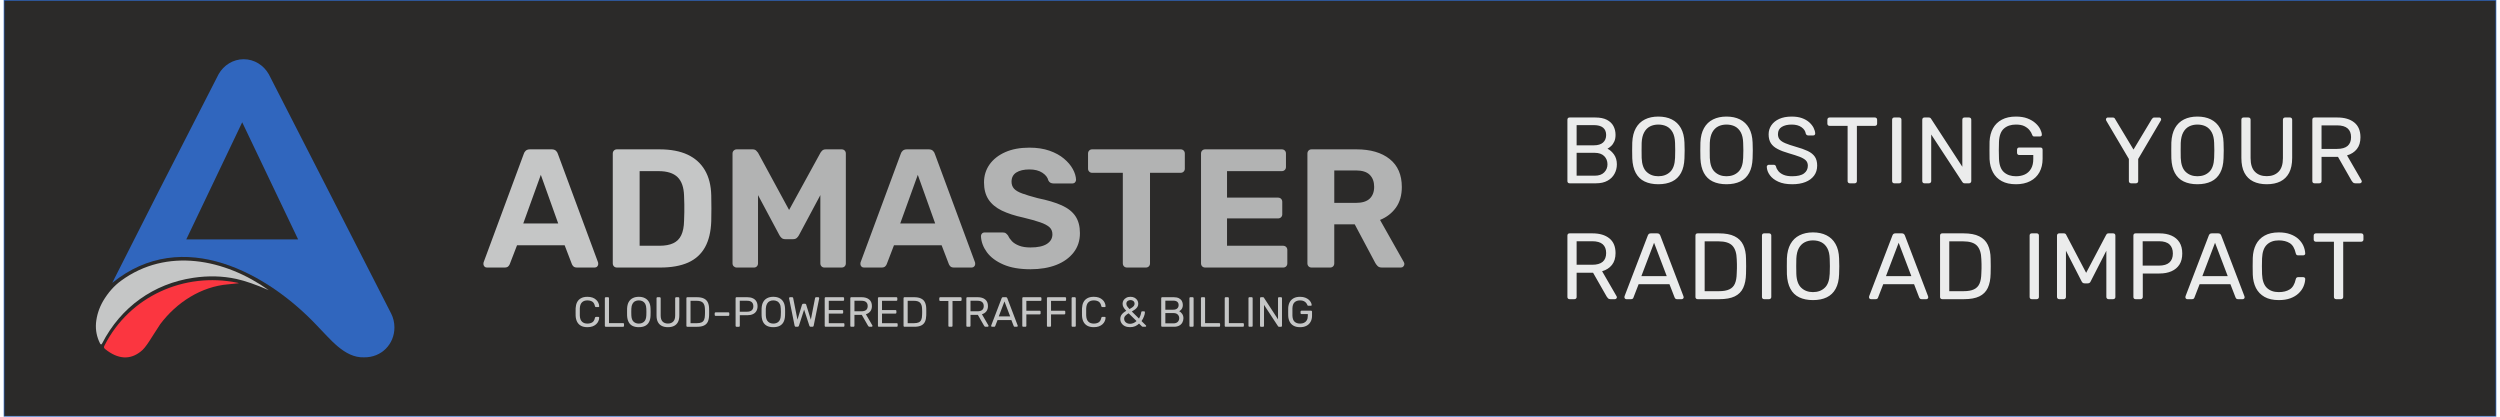
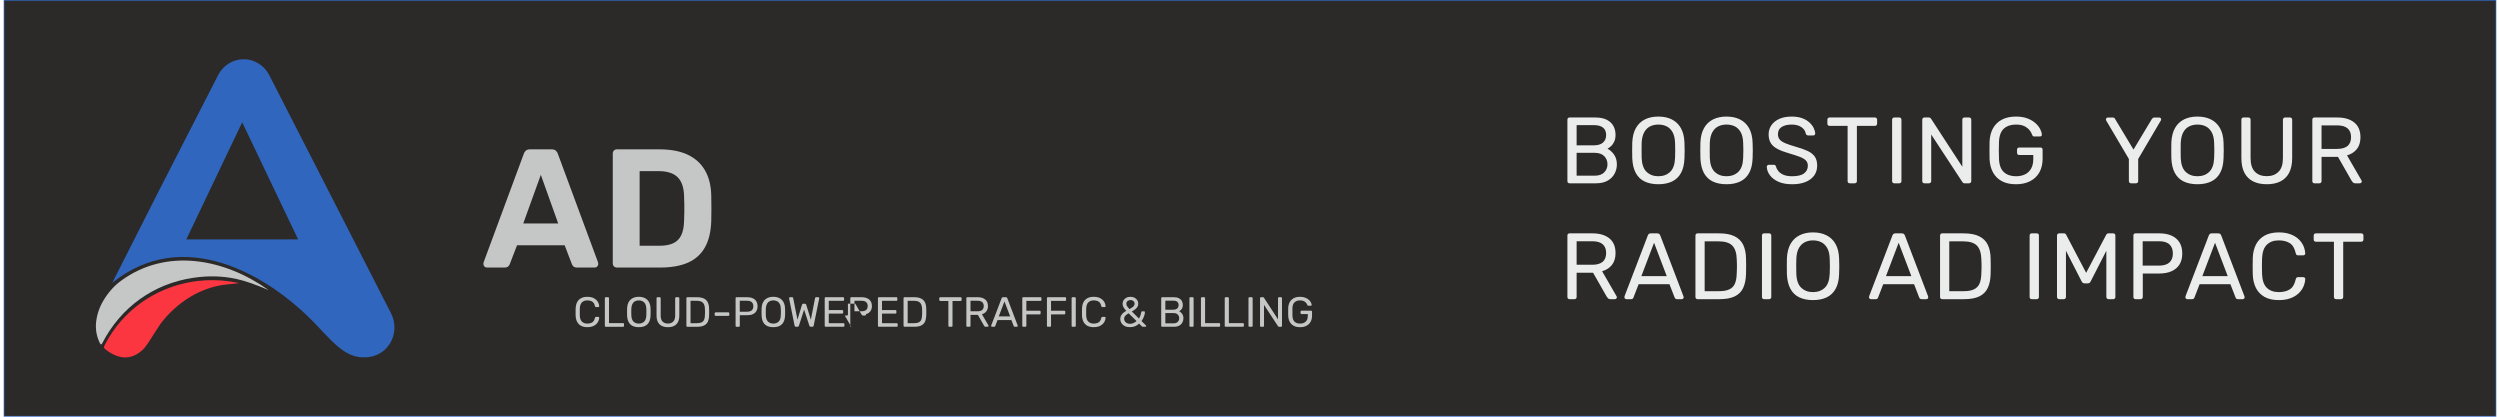
<svg xmlns="http://www.w3.org/2000/svg" xml:space="preserve" width="300px" height="50px" version="1.1" style="shape-rendering:geometricPrecision; text-rendering:geometricPrecision; image-rendering:optimizeQuality; fill-rule:evenodd; clip-rule:evenodd" viewBox="0 0 673.78 112.63">
  <defs>
    <style type="text/css">
   
    .str0 {stroke:#3066BE;stroke-width:0.4;stroke-miterlimit:2.613}
    .fil0 {fill:none}
    .fil7 {fill:#C5C6C6}
    .fil1 {fill:#2B2A29}
    .fil6 {fill:#3066BE}
    .fil8 {fill:#FB3640}
    .fil2 {fill:#EBECEC;fill-rule:nonzero}
    .fil5 {fill:#C5C6C6;fill-rule:nonzero}
    .fil3 {fill:#C5C6C6;fill-rule:nonzero}
    .fil4 {fill:#B2B3B3;fill-rule:nonzero}
   
  </style>
  </defs>
  <g id="Layer_x0020_1">
    <g>
      <polygon class="fil0 str0" points="0.2,0.2 673.58,0.2 673.58,112.43 0.2,112.43 " />
      <polygon id="_1" class="fil1" points="0.2,0.2 673.58,0.2 673.58,112.43 0.2,112.43 " />
    </g>
    <g id="_1915238460144">
      <path class="fil2" d="M423.28 49.55c-0.19,0 -0.34,-0.06 -0.44,-0.17 -0.1,-0.11 -0.15,-0.25 -0.15,-0.41l0 -16.6c0,-0.19 0.05,-0.33 0.15,-0.45 0.1,-0.11 0.25,-0.16 0.44,-0.16l6.96 0c1.27,0 2.31,0.21 3.11,0.62 0.81,0.42 1.4,0.98 1.78,1.69 0.38,0.71 0.57,1.51 0.57,2.39 0,0.7 -0.11,1.29 -0.34,1.79 -0.23,0.5 -0.51,0.91 -0.85,1.22 -0.34,0.32 -0.67,0.56 -0.99,0.73 0.66,0.32 1.25,0.85 1.77,1.57 0.51,0.73 0.77,1.61 0.77,2.65 0,0.93 -0.21,1.78 -0.64,2.56 -0.42,0.78 -1.05,1.41 -1.89,1.87 -0.84,0.47 -1.88,0.7 -3.11,0.7l-7.14 0zm1.9 -2.06l4.91 0c1.1,0 1.95,-0.29 2.54,-0.89 0.59,-0.59 0.89,-1.32 0.89,-2.18 0,-0.9 -0.3,-1.64 -0.89,-2.23 -0.59,-0.58 -1.44,-0.88 -2.54,-0.88l-4.91 0 0 6.18zm0 -8.21l4.68 0c1.08,0 1.9,-0.25 2.46,-0.75 0.56,-0.5 0.84,-1.18 0.84,-2.04 0,-0.87 -0.28,-1.53 -0.84,-1.99 -0.56,-0.45 -1.38,-0.68 -2.46,-0.68l-4.68 0 0 5.46zm22.08 10.52c-1.44,0 -2.68,-0.25 -3.71,-0.75 -1.03,-0.49 -1.83,-1.27 -2.39,-2.31 -0.56,-1.04 -0.87,-2.35 -0.94,-3.93 -0.02,-0.74 -0.03,-1.46 -0.03,-2.14 0,-0.69 0.01,-1.4 0.03,-2.15 0.07,-1.56 0.39,-2.86 0.98,-3.9 0.58,-1.04 1.4,-1.82 2.44,-2.34 1.04,-0.52 2.25,-0.77 3.62,-0.77 1.39,0 2.61,0.25 3.65,0.77 1.04,0.52 1.86,1.3 2.45,2.34 0.59,1.04 0.91,2.34 0.97,3.9 0.03,0.75 0.05,1.46 0.05,2.15 0,0.68 -0.02,1.4 -0.05,2.14 -0.06,1.58 -0.36,2.89 -0.93,3.93 -0.57,1.04 -1.37,1.82 -2.4,2.31 -1.04,0.5 -2.28,0.75 -3.74,0.75zm0 -2.16c1.3,0 2.37,-0.39 3.19,-1.17 0.82,-0.77 1.27,-2.04 1.34,-3.78 0.03,-0.76 0.04,-1.45 0.04,-2.05 0,-0.6 -0.01,-1.27 -0.04,-2.02 -0.04,-1.17 -0.26,-2.12 -0.65,-2.85 -0.4,-0.72 -0.93,-1.26 -1.59,-1.6 -0.66,-0.33 -1.43,-0.5 -2.29,-0.5 -0.83,0 -1.58,0.17 -2.24,0.5 -0.66,0.34 -1.19,0.88 -1.58,1.6 -0.4,0.73 -0.63,1.68 -0.68,2.85 -0.02,0.75 -0.02,1.42 -0.02,2.02 0,0.6 0,1.29 0.02,2.05 0.07,1.74 0.52,3.01 1.35,3.78 0.83,0.78 1.88,1.17 3.15,1.17zm18.42 2.16c-1.44,0 -2.68,-0.25 -3.71,-0.75 -1.03,-0.49 -1.83,-1.27 -2.39,-2.31 -0.56,-1.04 -0.87,-2.35 -0.94,-3.93 -0.02,-0.74 -0.03,-1.46 -0.03,-2.14 0,-0.69 0.01,-1.4 0.03,-2.15 0.07,-1.56 0.39,-2.86 0.98,-3.9 0.58,-1.04 1.4,-1.82 2.44,-2.34 1.04,-0.52 2.25,-0.77 3.62,-0.77 1.39,0 2.61,0.25 3.65,0.77 1.04,0.52 1.86,1.3 2.45,2.34 0.59,1.04 0.91,2.34 0.97,3.9 0.03,0.75 0.05,1.46 0.05,2.15 0,0.68 -0.02,1.4 -0.05,2.14 -0.06,1.58 -0.36,2.89 -0.93,3.93 -0.57,1.04 -1.37,1.82 -2.4,2.31 -1.04,0.5 -2.28,0.75 -3.74,0.75zm0 -2.16c1.3,0 2.37,-0.39 3.19,-1.17 0.82,-0.77 1.27,-2.04 1.33,-3.78 0.04,-0.76 0.05,-1.45 0.05,-2.05 0,-0.6 -0.01,-1.27 -0.05,-2.02 -0.03,-1.17 -0.25,-2.12 -0.64,-2.85 -0.4,-0.72 -0.93,-1.26 -1.59,-1.6 -0.66,-0.33 -1.43,-0.5 -2.29,-0.5 -0.83,0 -1.58,0.17 -2.24,0.5 -0.66,0.34 -1.19,0.88 -1.59,1.6 -0.39,0.73 -0.62,1.68 -0.67,2.85 -0.02,0.75 -0.02,1.42 -0.02,2.02 0,0.6 0,1.29 0.02,2.05 0.07,1.74 0.52,3.01 1.35,3.78 0.83,0.78 1.88,1.17 3.15,1.17zm17.76 2.16c-1.48,0 -2.71,-0.22 -3.71,-0.67 -1,-0.45 -1.77,-1.03 -2.3,-1.75 -0.54,-0.72 -0.82,-1.49 -0.85,-2.3 0,-0.14 0.05,-0.26 0.16,-0.37 0.11,-0.11 0.24,-0.17 0.4,-0.17l1.29 0c0.21,0 0.36,0.05 0.46,0.16 0.1,0.1 0.17,0.21 0.2,0.35 0.09,0.41 0.3,0.81 0.63,1.21 0.33,0.4 0.79,0.73 1.39,0.99 0.61,0.26 1.38,0.39 2.33,0.39 1.46,0 2.53,-0.25 3.21,-0.77 0.69,-0.52 1.03,-1.21 1.03,-2.07 0,-0.6 -0.18,-1.07 -0.54,-1.44 -0.37,-0.36 -0.92,-0.69 -1.67,-0.98 -0.74,-0.28 -1.71,-0.6 -2.9,-0.94 -1.23,-0.35 -2.26,-0.74 -3.07,-1.17 -0.82,-0.42 -1.42,-0.95 -1.82,-1.57 -0.4,-0.63 -0.6,-1.43 -0.6,-2.39 0,-0.92 0.25,-1.73 0.74,-2.45 0.49,-0.72 1.2,-1.3 2.12,-1.72 0.93,-0.42 2.05,-0.63 3.37,-0.63 1.05,0 1.97,0.13 2.76,0.41 0.79,0.28 1.44,0.66 1.97,1.12 0.52,0.47 0.92,0.97 1.19,1.5 0.27,0.54 0.42,1.06 0.44,1.56 0,0.12 -0.05,0.24 -0.13,0.35 -0.09,0.11 -0.22,0.16 -0.41,0.16l-1.35 0c-0.11,0 -0.24,-0.03 -0.36,-0.1 -0.13,-0.07 -0.23,-0.19 -0.3,-0.38 -0.1,-0.69 -0.49,-1.28 -1.16,-1.75 -0.68,-0.48 -1.56,-0.71 -2.65,-0.71 -1.1,0 -1.99,0.21 -2.68,0.63 -0.69,0.42 -1.03,1.08 -1.03,1.98 0,0.58 0.16,1.06 0.48,1.44 0.33,0.38 0.83,0.71 1.53,1 0.69,0.29 1.6,0.6 2.72,0.92 1.35,0.37 2.46,0.77 3.33,1.18 0.86,0.41 1.5,0.93 1.92,1.55 0.41,0.62 0.62,1.41 0.62,2.38 0,1.07 -0.28,1.97 -0.84,2.73 -0.56,0.75 -1.34,1.33 -2.35,1.73 -1.01,0.4 -2.2,0.59 -3.57,0.59zm15.57 -0.25c-0.17,0 -0.31,-0.06 -0.42,-0.17 -0.11,-0.11 -0.16,-0.25 -0.16,-0.41l0 -14.95 -4.88 0c-0.17,0 -0.31,-0.05 -0.42,-0.16 -0.11,-0.11 -0.17,-0.25 -0.17,-0.42l0 -1.07c0,-0.19 0.06,-0.33 0.17,-0.45 0.11,-0.11 0.25,-0.16 0.42,-0.16l12.25 0c0.18,0 0.33,0.05 0.44,0.16 0.11,0.12 0.17,0.26 0.17,0.45l0 1.07c0,0.17 -0.06,0.31 -0.17,0.42 -0.11,0.11 -0.26,0.16 -0.44,0.16l-4.86 0 0 14.95c0,0.16 -0.05,0.3 -0.16,0.41 -0.11,0.11 -0.26,0.17 -0.45,0.17l-1.32 0zm12.04 0c-0.19,0 -0.33,-0.06 -0.43,-0.17 -0.1,-0.11 -0.16,-0.25 -0.16,-0.41l0 -16.63c0,-0.17 0.06,-0.3 0.16,-0.42 0.1,-0.11 0.24,-0.16 0.43,-0.16l1.35 0c0.17,0 0.3,0.05 0.41,0.16 0.12,0.12 0.17,0.25 0.17,0.42l0 16.63c0,0.16 -0.05,0.3 -0.17,0.41 -0.11,0.11 -0.24,0.17 -0.41,0.17l-1.35 0zm8.15 0c-0.19,0 -0.33,-0.06 -0.43,-0.17 -0.1,-0.11 -0.16,-0.25 -0.16,-0.41l0 -16.6c0,-0.19 0.06,-0.33 0.16,-0.45 0.1,-0.11 0.24,-0.16 0.43,-0.16l1.17 0c0.2,0 0.35,0.05 0.46,0.14 0.1,0.09 0.16,0.16 0.17,0.21l8.44 12.97 0 -12.71c0,-0.19 0.05,-0.33 0.15,-0.45 0.11,-0.11 0.25,-0.16 0.44,-0.16l1.22 0c0.18,0 0.33,0.05 0.44,0.16 0.11,0.12 0.17,0.26 0.17,0.45l0 16.57c0,0.17 -0.06,0.31 -0.17,0.43 -0.11,0.12 -0.25,0.18 -0.42,0.18l-1.22 0c-0.19,0 -0.32,-0.05 -0.42,-0.15 -0.09,-0.1 -0.15,-0.17 -0.19,-0.21l-8.41 -12.83 0 12.61c0,0.16 -0.06,0.3 -0.17,0.41 -0.11,0.11 -0.25,0.17 -0.44,0.17l-1.22 0zm24.72 0.25c-1.49,0 -2.76,-0.27 -3.8,-0.83 -1.04,-0.56 -1.84,-1.35 -2.39,-2.37 -0.55,-1.01 -0.86,-2.21 -0.93,-3.58 -0.01,-0.75 -0.02,-1.54 -0.02,-2.38 0,-0.84 0.01,-1.64 0.02,-2.4 0.07,-1.37 0.38,-2.56 0.93,-3.56 0.55,-1 1.35,-1.78 2.4,-2.34 1.05,-0.56 2.32,-0.83 3.79,-0.83 1.2,0 2.24,0.16 3.13,0.5 0.88,0.34 1.6,0.77 2.17,1.29 0.57,0.51 0.99,1.05 1.27,1.61 0.28,0.56 0.43,1.05 0.44,1.48 0.02,0.15 -0.02,0.27 -0.12,0.36 -0.1,0.1 -0.24,0.14 -0.41,0.14l-1.5 0c-0.17,0 -0.29,-0.03 -0.37,-0.1 -0.07,-0.07 -0.15,-0.18 -0.21,-0.36 -0.16,-0.44 -0.4,-0.87 -0.75,-1.29 -0.35,-0.42 -0.82,-0.77 -1.4,-1.06 -0.58,-0.28 -1.33,-0.41 -2.25,-0.41 -1.34,0 -2.42,0.36 -3.24,1.09 -0.82,0.73 -1.27,1.93 -1.33,3.61 -0.06,1.51 -0.06,3.01 0,4.52 0.06,1.7 0.51,2.91 1.34,3.65 0.83,0.74 1.92,1.1 3.25,1.1 0.9,0 1.7,-0.16 2.41,-0.49 0.7,-0.33 1.26,-0.85 1.66,-1.54 0.41,-0.7 0.61,-1.57 0.61,-2.64l0 -1.07 -3.81 0c-0.17,0 -0.31,-0.06 -0.42,-0.17 -0.11,-0.11 -0.16,-0.25 -0.16,-0.44l0 -0.81c0,-0.19 0.05,-0.34 0.16,-0.45 0.11,-0.11 0.25,-0.16 0.42,-0.16l5.74 0c0.19,0 0.33,0.05 0.44,0.16 0.1,0.11 0.15,0.26 0.15,0.45l0 2.44c0,1.39 -0.29,2.6 -0.85,3.63 -0.57,1.03 -1.4,1.84 -2.48,2.4 -1.09,0.57 -2.38,0.85 -3.89,0.85zm31.13 -0.25c-0.17,0 -0.31,-0.06 -0.42,-0.17 -0.11,-0.11 -0.17,-0.25 -0.17,-0.41l0 -6 -6.12 -10.37c-0.02,-0.05 -0.03,-0.1 -0.05,-0.15 -0.02,-0.06 -0.03,-0.11 -0.03,-0.18 0,-0.14 0.05,-0.26 0.16,-0.36 0.1,-0.1 0.22,-0.15 0.35,-0.15l1.32 0c0.15,0 0.29,0.04 0.41,0.11 0.12,0.08 0.2,0.19 0.25,0.32l4.96 8.24 4.95 -8.24c0.09,-0.13 0.19,-0.24 0.3,-0.32 0.11,-0.07 0.24,-0.11 0.39,-0.11l1.3 0c0.15,0 0.28,0.05 0.38,0.15 0.1,0.1 0.15,0.22 0.15,0.36 0,0.07 -0.01,0.12 -0.02,0.18 -0.02,0.05 -0.05,0.1 -0.08,0.15l-6.1 10.37 0 6c0,0.16 -0.06,0.3 -0.17,0.41 -0.11,0.11 -0.25,0.17 -0.44,0.17l-1.32 0zm17.93 0.25c-1.44,0 -2.68,-0.25 -3.71,-0.75 -1.03,-0.49 -1.83,-1.27 -2.39,-2.31 -0.56,-1.04 -0.87,-2.35 -0.94,-3.93 -0.01,-0.74 -0.02,-1.46 -0.02,-2.14 0,-0.69 0.01,-1.4 0.02,-2.15 0.07,-1.56 0.4,-2.86 0.98,-3.9 0.59,-1.04 1.4,-1.82 2.44,-2.34 1.04,-0.52 2.25,-0.77 3.62,-0.77 1.39,0 2.61,0.25 3.65,0.77 1.04,0.52 1.86,1.3 2.45,2.34 0.6,1.04 0.92,2.34 0.97,3.9 0.03,0.75 0.05,1.46 0.05,2.15 0,0.68 -0.02,1.4 -0.05,2.14 -0.05,1.58 -0.36,2.89 -0.93,3.93 -0.57,1.04 -1.37,1.82 -2.4,2.31 -1.04,0.5 -2.28,0.75 -3.74,0.75zm0 -2.16c1.31,0 2.37,-0.39 3.19,-1.17 0.82,-0.77 1.27,-2.04 1.34,-3.78 0.03,-0.76 0.05,-1.45 0.05,-2.05 0,-0.6 -0.02,-1.27 -0.05,-2.02 -0.04,-1.17 -0.25,-2.12 -0.65,-2.85 -0.4,-0.72 -0.93,-1.26 -1.59,-1.6 -0.66,-0.33 -1.42,-0.5 -2.29,-0.5 -0.83,0 -1.57,0.17 -2.23,0.5 -0.67,0.34 -1.2,0.88 -1.59,1.6 -0.4,0.73 -0.62,1.68 -0.68,2.85 -0.01,0.75 -0.02,1.42 -0.02,2.02 0,0.6 0.01,1.29 0.02,2.05 0.07,1.74 0.52,3.01 1.35,3.78 0.83,0.78 1.88,1.17 3.15,1.17zm18.75 2.16c-1.42,0 -2.64,-0.25 -3.67,-0.76 -1.02,-0.51 -1.81,-1.28 -2.36,-2.32 -0.55,-1.05 -0.83,-2.39 -0.83,-4.03l0 -10.32c0,-0.19 0.05,-0.33 0.15,-0.45 0.1,-0.11 0.25,-0.16 0.44,-0.16l1.29 0c0.19,0 0.34,0.05 0.45,0.16 0.11,0.12 0.16,0.26 0.16,0.45l0 10.37c0,1.66 0.39,2.89 1.17,3.68 0.78,0.8 1.85,1.2 3.2,1.2 1.34,0 2.4,-0.4 3.19,-1.2 0.79,-0.79 1.18,-2.02 1.18,-3.68l0 -10.37c0,-0.19 0.06,-0.33 0.17,-0.45 0.11,-0.11 0.25,-0.16 0.42,-0.16l1.32 0c0.17,0 0.31,0.05 0.42,0.16 0.11,0.12 0.17,0.26 0.17,0.45l0 10.32c0,1.64 -0.28,2.98 -0.83,4.03 -0.55,1.04 -1.34,1.81 -2.35,2.32 -1.02,0.51 -2.25,0.76 -3.69,0.76zm12.91 -0.25c-0.19,0 -0.34,-0.06 -0.44,-0.17 -0.1,-0.11 -0.15,-0.25 -0.15,-0.41l0 -16.6c0,-0.19 0.05,-0.33 0.15,-0.45 0.1,-0.11 0.25,-0.16 0.44,-0.16l6.2 0c1.91,0 3.43,0.45 4.55,1.35 1.11,0.89 1.67,2.23 1.67,3.99 0,1.3 -0.32,2.37 -0.97,3.19 -0.66,0.82 -1.54,1.39 -2.66,1.71l3.91 6.76c0.05,0.1 0.08,0.2 0.08,0.28 0,0.14 -0.06,0.26 -0.17,0.36 -0.11,0.1 -0.23,0.15 -0.37,0.15l-1.21 0c-0.29,0 -0.5,-0.08 -0.64,-0.23 -0.14,-0.15 -0.26,-0.3 -0.36,-0.46l-3.68 -6.45 -4.45 0 0 6.56c0,0.16 -0.05,0.3 -0.16,0.41 -0.11,0.11 -0.26,0.17 -0.45,0.17l-1.29 0zm1.9 -9.3l4.19 0c1.27,0 2.22,-0.27 2.85,-0.8 0.63,-0.54 0.94,-1.33 0.94,-2.38 0,-1.03 -0.31,-1.82 -0.93,-2.36 -0.62,-0.54 -1.57,-0.82 -2.86,-0.82l-4.19 0 0 6.36zm-203.26 40.62c-0.19,0 -0.34,-0.06 -0.44,-0.17 -0.1,-0.11 -0.15,-0.25 -0.15,-0.41l0 -16.6c0,-0.19 0.05,-0.34 0.15,-0.45 0.1,-0.11 0.25,-0.16 0.44,-0.16l6.2 0c1.91,0 3.43,0.45 4.55,1.35 1.11,0.89 1.67,2.22 1.67,3.99 0,1.3 -0.32,2.36 -0.97,3.19 -0.66,0.82 -1.54,1.39 -2.66,1.71l3.91 6.76c0.06,0.1 0.08,0.2 0.08,0.28 0,0.14 -0.06,0.26 -0.17,0.36 -0.11,0.1 -0.23,0.15 -0.36,0.15l-1.22 0c-0.29,0 -0.5,-0.08 -0.64,-0.23 -0.14,-0.15 -0.25,-0.31 -0.36,-0.46l-3.68 -6.45 -4.45 0 0 6.56c0,0.16 -0.05,0.3 -0.16,0.41 -0.11,0.11 -0.26,0.17 -0.45,0.17l-1.29 0zm1.9 -9.3l4.2 0c1.27,0 2.22,-0.27 2.84,-0.8 0.63,-0.54 0.94,-1.33 0.94,-2.38 0,-1.03 -0.31,-1.82 -0.92,-2.36 -0.62,-0.55 -1.58,-0.82 -2.86,-0.82l-4.2 0 0 6.36zm13.43 9.3c-0.13,0 -0.25,-0.05 -0.35,-0.15 -0.11,-0.1 -0.16,-0.22 -0.16,-0.36 0,-0.08 0.01,-0.18 0.03,-0.28l6.3 -16.44c0.07,-0.17 0.16,-0.31 0.28,-0.41 0.12,-0.1 0.3,-0.15 0.53,-0.15l1.73 0c0.22,0 0.4,0.05 0.52,0.15 0.13,0.1 0.23,0.24 0.3,0.41l6.27 16.44c0.04,0.1 0.06,0.2 0.06,0.28 0,0.14 -0.06,0.26 -0.16,0.36 -0.1,0.1 -0.22,0.15 -0.35,0.15l-1.3 0c-0.2,0 -0.35,-0.05 -0.44,-0.15 -0.1,-0.1 -0.16,-0.2 -0.19,-0.28l-1.4 -3.61 -8.34 0 -1.4 3.61c-0.01,0.08 -0.07,0.18 -0.17,0.28 -0.11,0.1 -0.26,0.15 -0.46,0.15l-1.3 0zm4.07 -6.23l6.86 0 -3.43 -9.02 -3.43 9.02zm15.21 6.23c-0.19,0 -0.34,-0.06 -0.44,-0.17 -0.1,-0.11 -0.15,-0.25 -0.15,-0.41l0 -16.6c0,-0.19 0.05,-0.34 0.15,-0.45 0.1,-0.11 0.25,-0.16 0.44,-0.16l5.77 0c1.74,0 3.15,0.26 4.21,0.79 1.07,0.52 1.85,1.3 2.34,2.32 0.49,1.03 0.75,2.28 0.76,3.77 0.02,0.77 0.03,1.44 0.03,2.01 0,0.58 -0.01,1.24 -0.03,1.99 -0.03,1.56 -0.29,2.85 -0.77,3.87 -0.48,1.03 -1.25,1.79 -2.29,2.29 -1.04,0.5 -2.42,0.75 -4.13,0.75l-5.89 0zm1.9 -2.16l3.87 0c1.16,0 2.1,-0.16 2.79,-0.49 0.7,-0.32 1.2,-0.83 1.51,-1.54 0.32,-0.72 0.48,-1.66 0.5,-2.83 0.03,-0.5 0.05,-0.95 0.05,-1.33 0,-0.38 0,-0.76 0,-1.14 0,-0.38 -0.02,-0.82 -0.05,-1.31 -0.04,-1.65 -0.43,-2.86 -1.17,-3.65 -0.75,-0.79 -2,-1.18 -3.76,-1.18l-3.74 0 0 13.47zm16.08 2.16c-0.19,0 -0.34,-0.06 -0.44,-0.17 -0.1,-0.11 -0.15,-0.25 -0.15,-0.41l0 -16.63c0,-0.17 0.05,-0.31 0.15,-0.42 0.1,-0.11 0.25,-0.16 0.44,-0.16l1.34 0c0.17,0 0.31,0.05 0.42,0.16 0.11,0.11 0.17,0.25 0.17,0.42l0 16.63c0,0.16 -0.06,0.3 -0.17,0.41 -0.11,0.11 -0.25,0.17 -0.42,0.17l-1.34 0zm13.19 0.25c-1.43,0 -2.67,-0.25 -3.71,-0.75 -1.03,-0.5 -1.83,-1.27 -2.38,-2.31 -0.56,-1.04 -0.88,-2.35 -0.95,-3.93 -0.01,-0.74 -0.02,-1.46 -0.02,-2.14 0,-0.69 0.01,-1.41 0.02,-2.15 0.07,-1.56 0.4,-2.86 0.98,-3.9 0.59,-1.05 1.4,-1.82 2.44,-2.34 1.04,-0.52 2.25,-0.78 3.62,-0.78 1.39,0 2.61,0.26 3.65,0.78 1.04,0.52 1.86,1.29 2.45,2.34 0.6,1.04 0.92,2.34 0.97,3.9 0.03,0.74 0.05,1.46 0.05,2.15 0,0.68 -0.02,1.4 -0.05,2.14 -0.05,1.58 -0.36,2.89 -0.93,3.93 -0.56,1.04 -1.37,1.81 -2.4,2.31 -1.03,0.5 -2.28,0.75 -3.74,0.75zm0 -2.16c1.31,0 2.37,-0.39 3.19,-1.17 0.83,-0.77 1.27,-2.04 1.34,-3.78 0.03,-0.77 0.05,-1.45 0.05,-2.05 0,-0.6 -0.02,-1.27 -0.05,-2.02 -0.03,-1.17 -0.25,-2.12 -0.65,-2.85 -0.4,-0.73 -0.93,-1.26 -1.59,-1.6 -0.66,-0.34 -1.42,-0.51 -2.29,-0.51 -0.83,0 -1.57,0.17 -2.23,0.51 -0.66,0.34 -1.19,0.87 -1.59,1.6 -0.4,0.73 -0.62,1.68 -0.67,2.85 -0.02,0.75 -0.03,1.42 -0.03,2.02 0,0.6 0.01,1.28 0.03,2.05 0.06,1.74 0.51,3.01 1.34,3.78 0.83,0.78 1.88,1.17 3.15,1.17zm15.67 1.91c-0.13,0 -0.25,-0.05 -0.36,-0.15 -0.1,-0.1 -0.15,-0.22 -0.15,-0.36 0,-0.08 0.01,-0.18 0.03,-0.28l6.3 -16.44c0.07,-0.17 0.16,-0.31 0.28,-0.41 0.12,-0.1 0.3,-0.15 0.53,-0.15l1.73 0c0.22,0 0.4,0.05 0.52,0.15 0.13,0.1 0.23,0.24 0.3,0.41l6.27 16.44c0.04,0.1 0.05,0.2 0.05,0.28 0,0.14 -0.05,0.26 -0.15,0.36 -0.1,0.1 -0.22,0.15 -0.35,0.15l-1.3 0c-0.2,0 -0.35,-0.05 -0.44,-0.15 -0.1,-0.1 -0.16,-0.2 -0.2,-0.28l-1.39 -3.61 -8.34 0 -1.4 3.61c-0.01,0.08 -0.07,0.18 -0.18,0.28 -0.1,0.1 -0.25,0.15 -0.45,0.15l-1.3 0zm4.07 -6.23l6.86 0 -3.43 -9.02 -3.43 9.02zm15.21 6.23c-0.19,0 -0.34,-0.06 -0.44,-0.17 -0.1,-0.11 -0.15,-0.25 -0.15,-0.41l0 -16.6c0,-0.19 0.05,-0.34 0.15,-0.45 0.1,-0.11 0.25,-0.16 0.44,-0.16l5.76 0c1.75,0 3.16,0.26 4.22,0.79 1.07,0.52 1.85,1.3 2.34,2.32 0.49,1.03 0.75,2.28 0.76,3.77 0.02,0.77 0.03,1.44 0.03,2.01 0,0.58 -0.01,1.24 -0.03,1.99 -0.03,1.56 -0.29,2.85 -0.77,3.87 -0.49,1.03 -1.25,1.79 -2.29,2.29 -1.04,0.5 -2.42,0.75 -4.13,0.75l-5.89 0zm1.9 -2.16l3.86 0c1.17,0 2.11,-0.16 2.8,-0.49 0.69,-0.32 1.2,-0.83 1.51,-1.54 0.32,-0.72 0.48,-1.66 0.5,-2.83 0.03,-0.5 0.05,-0.95 0.05,-1.33 0,-0.38 0,-0.76 0,-1.14 0,-0.38 -0.02,-0.82 -0.05,-1.31 -0.04,-1.65 -0.43,-2.86 -1.17,-3.65 -0.75,-0.79 -2,-1.18 -3.76,-1.18l-3.74 0 0 13.47zm22.3 2.16c-0.19,0 -0.33,-0.06 -0.43,-0.17 -0.1,-0.11 -0.15,-0.25 -0.15,-0.41l0 -16.63c0,-0.17 0.05,-0.31 0.15,-0.42 0.1,-0.11 0.24,-0.16 0.43,-0.16l1.35 0c0.17,0 0.31,0.05 0.42,0.16 0.11,0.11 0.16,0.25 0.16,0.42l0 16.63c0,0.16 -0.05,0.3 -0.16,0.41 -0.11,0.11 -0.25,0.17 -0.42,0.17l-1.35 0zm7.41 0c-0.17,0 -0.31,-0.06 -0.42,-0.17 -0.11,-0.11 -0.17,-0.25 -0.17,-0.41l0 -16.6c0,-0.19 0.06,-0.34 0.17,-0.45 0.11,-0.11 0.25,-0.16 0.42,-0.16l1.27 0c0.2,0 0.35,0.05 0.45,0.15 0.11,0.1 0.16,0.19 0.18,0.25l5.39 10.27 5.41 -10.27c0.04,-0.06 0.1,-0.15 0.19,-0.25 0.1,-0.1 0.25,-0.15 0.45,-0.15l1.24 0c0.19,0 0.34,0.05 0.45,0.16 0.11,0.11 0.16,0.26 0.16,0.45l0 16.6c0,0.16 -0.05,0.3 -0.16,0.41 -0.11,0.11 -0.26,0.17 -0.45,0.17l-1.24 0c-0.17,0 -0.31,-0.06 -0.42,-0.17 -0.11,-0.11 -0.17,-0.25 -0.17,-0.41l0 -12.51 -4.24 8.29c-0.07,0.16 -0.17,0.3 -0.3,0.39 -0.14,0.09 -0.31,0.14 -0.51,0.14l-0.79 0c-0.22,0 -0.4,-0.05 -0.52,-0.14 -0.13,-0.09 -0.24,-0.23 -0.32,-0.39l-4.24 -8.29 0 12.51c0,0.16 -0.06,0.3 -0.17,0.41 -0.11,0.11 -0.25,0.17 -0.42,0.17l-1.24 0zm20.64 0c-0.19,0 -0.33,-0.06 -0.43,-0.17 -0.1,-0.11 -0.15,-0.25 -0.15,-0.41l0 -16.6c0,-0.19 0.05,-0.34 0.15,-0.45 0.1,-0.11 0.24,-0.16 0.43,-0.16l6.46 0c1.25,0 2.34,0.2 3.26,0.61 0.93,0.41 1.64,1.01 2.15,1.81 0.51,0.81 0.76,1.81 0.76,3.02 0,1.2 -0.25,2.2 -0.76,3 -0.51,0.79 -1.22,1.39 -2.15,1.8 -0.92,0.41 -2.01,0.61 -3.26,0.61l-4.5 0 0 6.36c0,0.16 -0.06,0.3 -0.17,0.41 -0.11,0.11 -0.25,0.17 -0.44,0.17l-1.35 0zm1.93 -9.07l4.4 0c1.25,0 2.2,-0.28 2.82,-0.84 0.63,-0.56 0.94,-1.37 0.94,-2.44 0,-1.05 -0.3,-1.87 -0.91,-2.44 -0.61,-0.58 -1.56,-0.87 -2.85,-0.87l-4.4 0 0 6.59zm12.06 9.07c-0.14,0 -0.26,-0.05 -0.36,-0.15 -0.1,-0.1 -0.15,-0.22 -0.15,-0.36 0,-0.08 0.01,-0.18 0.03,-0.28l6.3 -16.44c0.07,-0.17 0.16,-0.31 0.28,-0.41 0.12,-0.1 0.3,-0.15 0.53,-0.15l1.73 0c0.22,0 0.39,0.05 0.52,0.15 0.13,0.1 0.22,0.24 0.29,0.41l6.28 16.44c0.03,0.1 0.05,0.2 0.05,0.28 0,0.14 -0.05,0.26 -0.15,0.36 -0.1,0.1 -0.22,0.15 -0.36,0.15l-1.29 0c-0.21,0 -0.36,-0.05 -0.45,-0.15 -0.09,-0.1 -0.15,-0.2 -0.19,-0.28l-1.4 -3.61 -8.33 0 -1.4 3.61c-0.02,0.08 -0.08,0.18 -0.18,0.28 -0.1,0.1 -0.25,0.15 -0.46,0.15l-1.29 0zm4.07 -6.23l6.86 0 -3.43 -9.02 -3.43 9.02z" />
      <path class="fil2" d="M615.01 81.12c-1.56,0 -2.85,-0.28 -3.87,-0.86 -1.03,-0.58 -1.8,-1.38 -2.33,-2.41 -0.52,-1.04 -0.81,-2.24 -0.86,-3.61 -0.02,-0.7 -0.03,-1.44 -0.03,-2.24 0,-0.8 0.01,-1.56 0.03,-2.29 0.05,-1.37 0.34,-2.57 0.86,-3.61 0.53,-1.03 1.3,-1.84 2.33,-2.41 1.02,-0.58 2.31,-0.87 3.87,-0.87 1.17,0 2.2,0.16 3.08,0.49 0.88,0.32 1.61,0.75 2.2,1.29 0.58,0.55 1.03,1.15 1.33,1.82 0.3,0.67 0.47,1.36 0.51,2.07 0.01,0.15 -0.03,0.28 -0.14,0.38 -0.11,0.1 -0.24,0.15 -0.4,0.15l-1.39 0c-0.16,0 -0.29,-0.04 -0.4,-0.12 -0.11,-0.09 -0.19,-0.24 -0.24,-0.46 -0.29,-1.32 -0.83,-2.23 -1.61,-2.72 -0.79,-0.49 -1.78,-0.74 -2.96,-0.74 -1.36,0 -2.43,0.39 -3.23,1.16 -0.8,0.77 -1.23,2 -1.3,3.7 -0.05,1.39 -0.05,2.81 0,4.27 0.07,1.69 0.5,2.93 1.3,3.7 0.8,0.77 1.87,1.15 3.23,1.15 1.18,0 2.17,-0.24 2.96,-0.74 0.78,-0.49 1.32,-1.39 1.61,-2.71 0.05,-0.22 0.13,-0.38 0.24,-0.46 0.11,-0.09 0.24,-0.13 0.4,-0.13l1.39 0c0.16,0 0.29,0.05 0.4,0.15 0.11,0.11 0.15,0.23 0.14,0.39 -0.04,0.71 -0.21,1.4 -0.51,2.07 -0.3,0.67 -0.75,1.27 -1.33,1.81 -0.59,0.55 -1.32,0.98 -2.2,1.3 -0.88,0.32 -1.91,0.48 -3.08,0.48zm15.46 -0.25c-0.17,0 -0.31,-0.06 -0.42,-0.17 -0.11,-0.11 -0.16,-0.25 -0.16,-0.41l0 -14.95 -4.88 0c-0.17,0 -0.31,-0.06 -0.42,-0.17 -0.11,-0.11 -0.17,-0.24 -0.17,-0.41l0 -1.07c0,-0.19 0.06,-0.34 0.17,-0.45 0.11,-0.11 0.25,-0.16 0.42,-0.16l12.25 0c0.19,0 0.33,0.05 0.44,0.16 0.11,0.11 0.17,0.26 0.17,0.45l0 1.07c0,0.17 -0.06,0.3 -0.17,0.41 -0.11,0.11 -0.25,0.17 -0.44,0.17l-4.86 0 0 14.95c0,0.16 -0.05,0.3 -0.16,0.41 -0.11,0.11 -0.26,0.17 -0.44,0.17l-1.33 0z" />
    </g>
    <g id="_1915238458368">
      <g>
        <path class="fil3" d="M130.63 72.32c-0.28,0 -0.51,-0.09 -0.69,-0.29 -0.18,-0.2 -0.27,-0.42 -0.27,-0.66 0,-0.16 0.01,-0.29 0.04,-0.42l10.87 -29.35c0.09,-0.33 0.27,-0.62 0.55,-0.87 0.27,-0.24 0.65,-0.36 1.14,-0.36l5.84 0c0.49,0 0.87,0.12 1.14,0.36 0.28,0.25 0.46,0.54 0.55,0.87l10.87 29.35c0.03,0.13 0.04,0.26 0.04,0.42 0,0.24 -0.09,0.46 -0.27,0.66 -0.18,0.2 -0.41,0.29 -0.69,0.29l-4.74 0c-0.46,0 -0.79,-0.1 -1.01,-0.31 -0.21,-0.22 -0.35,-0.42 -0.41,-0.6l-1.96 -5.11 -12.87 0 -1.97 5.11c-0.06,0.18 -0.2,0.38 -0.41,0.6 -0.21,0.21 -0.55,0.31 -1.01,0.31l-4.74 0zm9.81 -11.91l9.45 0 -4.7 -13.15 -4.75 13.15zm25.34 11.91c-0.33,0 -0.61,-0.1 -0.82,-0.31 -0.21,-0.22 -0.32,-0.49 -0.32,-0.83l0 -29.67c0,-0.34 0.11,-0.61 0.32,-0.82 0.21,-0.22 0.49,-0.32 0.82,-0.32l11.46 0c3.04,0 5.59,0.48 7.62,1.43 2.04,0.96 3.6,2.36 4.68,4.21 1.08,1.84 1.66,4.11 1.72,6.82 0.03,1.34 0.04,2.51 0.04,3.51 0,1.01 -0.01,2.17 -0.04,3.47 -0.1,2.84 -0.66,5.18 -1.69,7.03 -1.04,1.86 -2.56,3.24 -4.57,4.14 -2.01,0.89 -4.52,1.34 -7.53,1.34l-11.69 0zm6.12 -5.89l5.34 0c1.52,0 2.77,-0.22 3.74,-0.68 0.98,-0.46 1.7,-1.18 2.17,-2.17 0.47,-0.99 0.73,-2.27 0.76,-3.86 0.03,-0.88 0.05,-1.67 0.07,-2.37 0.01,-0.7 0.01,-1.4 0,-2.1 -0.02,-0.7 -0.04,-1.48 -0.07,-2.33 -0.07,-2.28 -0.65,-3.96 -1.76,-5.04 -1.11,-1.08 -2.83,-1.62 -5.14,-1.62l-5.11 0 0 20.17z" />
-         <path class="fil4" d="M198.15 72.32c-0.31,0 -0.57,-0.1 -0.8,-0.31 -0.23,-0.22 -0.34,-0.49 -0.34,-0.83l0 -29.67c0,-0.34 0.11,-0.61 0.34,-0.82 0.23,-0.22 0.49,-0.32 0.8,-0.32l4.24 0c0.46,0 0.8,0.12 1.03,0.36 0.23,0.25 0.39,0.43 0.48,0.55l8.4 15.48 8.49 -15.48c0.06,-0.12 0.21,-0.3 0.44,-0.55 0.23,-0.24 0.57,-0.36 1.02,-0.36l4.25 0c0.33,0 0.61,0.1 0.82,0.32 0.21,0.21 0.32,0.48 0.32,0.82l0 29.67c0,0.34 -0.11,0.61 -0.32,0.83 -0.21,0.21 -0.49,0.31 -0.82,0.31l-4.66 0c-0.3,0 -0.56,-0.1 -0.77,-0.31 -0.22,-0.22 -0.32,-0.49 -0.32,-0.83l0 -18.44 -5.8 10.86c-0.15,0.28 -0.35,0.52 -0.59,0.74 -0.25,0.21 -0.57,0.31 -0.96,0.31l-2.15 0c-0.39,0 -0.71,-0.1 -0.96,-0.31 -0.24,-0.22 -0.44,-0.46 -0.59,-0.74l-5.8 -10.86 0 18.44c0,0.34 -0.11,0.61 -0.32,0.83 -0.21,0.21 -0.47,0.31 -0.77,0.31l-4.66 0zm34.38 0c-0.28,0 -0.51,-0.09 -0.69,-0.29 -0.18,-0.2 -0.27,-0.42 -0.27,-0.66 0,-0.16 0.01,-0.29 0.04,-0.42l10.87 -29.35c0.09,-0.33 0.27,-0.62 0.55,-0.87 0.27,-0.24 0.65,-0.36 1.14,-0.36l5.84 0c0.49,0 0.87,0.12 1.14,0.36 0.28,0.25 0.46,0.54 0.55,0.87l10.87 29.35c0.03,0.13 0.04,0.26 0.04,0.42 0,0.24 -0.09,0.46 -0.27,0.66 -0.19,0.2 -0.41,0.29 -0.69,0.29l-4.75 0c-0.45,0 -0.79,-0.1 -1,-0.31 -0.21,-0.22 -0.35,-0.42 -0.41,-0.6l-1.96 -5.11 -12.88 0 -1.96 5.11c-0.06,0.18 -0.2,0.38 -0.41,0.6 -0.21,0.21 -0.55,0.31 -1.01,0.31l-4.74 0zm9.81 -11.91l9.45 0 -4.7 -13.15 -4.75 13.15zm35.2 12.37c-2.92,0 -5.36,-0.42 -7.33,-1.28 -1.96,-0.85 -3.44,-1.96 -4.45,-3.33 -1,-1.37 -1.54,-2.83 -1.6,-4.38 0,-0.25 0.1,-0.47 0.28,-0.66 0.18,-0.2 0.41,-0.3 0.68,-0.3l4.89 0c0.39,0 0.7,0.08 0.91,0.25 0.21,0.17 0.41,0.37 0.59,0.62 0.22,0.51 0.56,1.01 1.03,1.5 0.47,0.49 1.12,0.89 1.94,1.21 0.82,0.32 1.84,0.48 3.06,0.48 1.98,0 3.46,-0.32 4.45,-0.96 0.99,-0.64 1.49,-1.5 1.49,-2.6 0,-0.79 -0.27,-1.43 -0.8,-1.92 -0.54,-0.48 -1.37,-0.93 -2.51,-1.32 -1.14,-0.4 -2.66,-0.82 -4.55,-1.28 -2.28,-0.49 -4.22,-1.12 -5.82,-1.89 -1.6,-0.78 -2.8,-1.79 -3.61,-3.02 -0.8,-1.23 -1.2,-2.76 -1.2,-4.59 0,-1.82 0.5,-3.44 1.5,-4.86 1.01,-1.41 2.42,-2.52 4.25,-3.33 1.83,-0.81 4,-1.21 6.53,-1.21 2.04,0 3.84,0.27 5.41,0.82 1.56,0.55 2.87,1.26 3.92,2.15 1.05,0.88 1.85,1.82 2.4,2.83 0.55,1 0.84,1.98 0.87,2.92 0,0.24 -0.1,0.46 -0.28,0.66 -0.18,0.2 -0.41,0.3 -0.68,0.3l-5.12 0c-0.3,0 -0.57,-0.06 -0.82,-0.18 -0.24,-0.12 -0.44,-0.34 -0.59,-0.64 -0.18,-0.79 -0.72,-1.49 -1.62,-2.08 -0.9,-0.59 -2.06,-0.89 -3.49,-0.89 -1.5,0 -2.67,0.27 -3.54,0.82 -0.87,0.55 -1.3,1.39 -1.3,2.51 0,0.73 0.22,1.35 0.66,1.85 0.44,0.5 1.19,0.94 2.24,1.32 1.05,0.39 2.44,0.8 4.17,1.26 2.68,0.55 4.86,1.2 6.53,1.96 1.67,0.76 2.91,1.75 3.7,2.95 0.79,1.2 1.19,2.71 1.19,4.54 0,2.04 -0.57,3.79 -1.72,5.25 -1.14,1.46 -2.7,2.58 -4.7,3.36 -1.99,0.77 -4.31,1.16 -6.96,1.16zm26.12 -0.46c-0.34,0 -0.61,-0.1 -0.83,-0.31 -0.21,-0.22 -0.32,-0.49 -0.32,-0.83l0 -24.47 -8.3 0c-0.31,0 -0.57,-0.1 -0.78,-0.32 -0.21,-0.21 -0.32,-0.47 -0.32,-0.77l0 -4.11c0,-0.34 0.11,-0.61 0.32,-0.82 0.21,-0.22 0.47,-0.32 0.78,-0.32l23.92 0c0.33,0 0.6,0.1 0.82,0.32 0.21,0.21 0.32,0.48 0.32,0.82l0 4.11c0,0.3 -0.11,0.56 -0.32,0.77 -0.22,0.22 -0.49,0.32 -0.82,0.32l-8.27 0 0 24.47c0,0.34 -0.1,0.61 -0.32,0.83 -0.21,0.21 -0.48,0.31 -0.82,0.31l-5.06 0zm21.13 0c-0.33,0 -0.61,-0.1 -0.82,-0.31 -0.21,-0.22 -0.32,-0.49 -0.32,-0.83l0 -29.67c0,-0.34 0.11,-0.61 0.32,-0.82 0.21,-0.22 0.49,-0.32 0.82,-0.32l20.68 0c0.34,0 0.61,0.1 0.82,0.32 0.22,0.21 0.32,0.48 0.32,0.82l0 3.65c0,0.3 -0.1,0.56 -0.32,0.78 -0.21,0.21 -0.48,0.32 -0.82,0.32l-14.79 0 0 7.16 13.79 0c0.33,0 0.61,0.11 0.82,0.32 0.21,0.22 0.32,0.49 0.32,0.82l0 3.38c0,0.31 -0.11,0.57 -0.32,0.78 -0.21,0.21 -0.49,0.32 -0.82,0.32l-13.79 0 0 7.39 15.16 0c0.33,0 0.61,0.11 0.82,0.33 0.21,0.21 0.32,0.48 0.32,0.82l0 3.6c0,0.34 -0.11,0.61 -0.32,0.83 -0.21,0.21 -0.49,0.31 -0.82,0.31l-21.05 0zm28.76 0c-0.33,0 -0.61,-0.1 -0.82,-0.31 -0.21,-0.22 -0.32,-0.49 -0.32,-0.83l0 -29.67c0,-0.34 0.11,-0.61 0.32,-0.82 0.21,-0.22 0.49,-0.32 0.82,-0.32l12.1 0c3.81,0 6.8,0.87 9,2.62 2.19,1.75 3.28,4.27 3.28,7.56 0,2.22 -0.53,4.08 -1.59,5.57 -1.07,1.49 -2.5,2.6 -4.3,3.33l6.44 11.41c0.09,0.19 0.14,0.35 0.14,0.51 0,0.24 -0.09,0.46 -0.28,0.66 -0.18,0.2 -0.41,0.29 -0.68,0.29l-5.07 0c-0.55,0 -0.96,-0.14 -1.23,-0.43 -0.27,-0.29 -0.47,-0.56 -0.6,-0.8l-5.56 -10.45 -5.53 0 0 10.54c0,0.34 -0.1,0.61 -0.32,0.83 -0.21,0.21 -0.48,0.31 -0.82,0.31l-4.98 0zm6.12 -17.48l5.84 0c1.68,0 2.92,-0.38 3.73,-1.14 0.8,-0.76 1.21,-1.83 1.21,-3.2 0,-1.37 -0.4,-2.45 -1.19,-3.24 -0.79,-0.79 -2.04,-1.19 -3.75,-1.19l-5.84 0 0 8.77z" />
      </g>
      <g>
-         <path class="fil5" d="M157.78 88.44c-0.7,0 -1.28,-0.13 -1.74,-0.38 -0.46,-0.26 -0.81,-0.62 -1.05,-1.09 -0.23,-0.46 -0.36,-1 -0.39,-1.62 0,-0.31 -0.01,-0.64 -0.01,-1 0,-0.36 0.01,-0.7 0.01,-1.03 0.03,-0.61 0.16,-1.16 0.39,-1.62 0.24,-0.47 0.59,-0.83 1.05,-1.08 0.46,-0.26 1.04,-0.39 1.74,-0.39 0.52,0 0.98,0.07 1.38,0.21 0.39,0.15 0.72,0.34 0.98,0.59 0.27,0.24 0.47,0.51 0.6,0.81 0.14,0.3 0.22,0.61 0.23,0.93 0.01,0.07 -0.01,0.13 -0.06,0.17 -0.05,0.05 -0.11,0.07 -0.18,0.07l-0.62 0c-0.07,0 -0.13,-0.02 -0.18,-0.06 -0.05,-0.03 -0.09,-0.1 -0.11,-0.2 -0.13,-0.59 -0.37,-1 -0.72,-1.22 -0.36,-0.22 -0.8,-0.33 -1.34,-0.33 -0.6,0 -1.09,0.17 -1.44,0.52 -0.36,0.34 -0.56,0.9 -0.59,1.66 -0.02,0.62 -0.02,1.26 0,1.92 0.03,0.76 0.23,1.31 0.59,1.65 0.35,0.35 0.84,0.52 1.44,0.52 0.54,0 0.98,-0.11 1.34,-0.33 0.35,-0.22 0.59,-0.62 0.72,-1.22 0.02,-0.1 0.06,-0.16 0.11,-0.2 0.05,-0.04 0.11,-0.06 0.18,-0.06l0.62 0c0.07,0 0.13,0.02 0.18,0.07 0.05,0.04 0.07,0.1 0.06,0.17 -0.01,0.32 -0.09,0.63 -0.23,0.93 -0.13,0.3 -0.33,0.57 -0.6,0.82 -0.26,0.24 -0.59,0.43 -0.98,0.58 -0.4,0.14 -0.86,0.21 -1.38,0.21zm4.98 -0.11c-0.08,0 -0.14,-0.02 -0.19,-0.07 -0.05,-0.05 -0.07,-0.12 -0.07,-0.19l0 -7.47c0,-0.07 0.02,-0.13 0.07,-0.18 0.05,-0.05 0.11,-0.08 0.19,-0.08l0.61 0c0.08,0 0.14,0.03 0.18,0.08 0.05,0.05 0.07,0.11 0.07,0.18l0 6.74 3.8 0c0.08,0 0.15,0.02 0.19,0.07 0.05,0.05 0.07,0.12 0.07,0.2l0 0.46c0,0.07 -0.02,0.14 -0.07,0.19 -0.04,0.05 -0.11,0.07 -0.19,0.07l-4.66 0zm8.91 0.11c-0.64,0 -1.2,-0.11 -1.66,-0.33 -0.47,-0.23 -0.82,-0.57 -1.07,-1.04 -0.26,-0.47 -0.39,-1.06 -0.43,-1.76 0,-0.34 -0.01,-0.66 -0.01,-0.97 0,-0.31 0.01,-0.63 0.01,-0.96 0.04,-0.7 0.18,-1.29 0.44,-1.75 0.27,-0.47 0.63,-0.82 1.1,-1.05 0.47,-0.24 1.01,-0.35 1.62,-0.35 0.63,0 1.18,0.11 1.64,0.35 0.47,0.23 0.84,0.58 1.11,1.05 0.26,0.46 0.41,1.05 0.43,1.75 0.01,0.33 0.02,0.65 0.02,0.96 0,0.31 -0.01,0.63 -0.02,0.97 -0.02,0.7 -0.16,1.29 -0.42,1.76 -0.25,0.47 -0.61,0.81 -1.08,1.04 -0.46,0.22 -1.02,0.33 -1.68,0.33zm0 -0.97c0.59,0 1.07,-0.17 1.44,-0.52 0.37,-0.35 0.57,-0.92 0.6,-1.7 0.01,-0.34 0.02,-0.65 0.02,-0.92 0,-0.27 -0.01,-0.57 -0.02,-0.91 -0.02,-0.52 -0.12,-0.95 -0.29,-1.28 -0.18,-0.32 -0.42,-0.56 -0.72,-0.71 -0.29,-0.16 -0.64,-0.23 -1.03,-0.23 -0.37,0 -0.7,0.07 -1,0.23 -0.3,0.15 -0.53,0.39 -0.71,0.71 -0.18,0.33 -0.28,0.76 -0.3,1.28 -0.01,0.34 -0.02,0.64 -0.02,0.91 0,0.27 0.01,0.58 0.02,0.92 0.03,0.78 0.23,1.35 0.6,1.7 0.37,0.35 0.84,0.52 1.41,0.52zm7.88 0.97c-0.64,0 -1.19,-0.11 -1.65,-0.34 -0.46,-0.23 -0.81,-0.57 -1.06,-1.04 -0.25,-0.47 -0.37,-1.07 -0.37,-1.81l0 -4.63c0,-0.09 0.02,-0.15 0.07,-0.2 0.04,-0.05 0.11,-0.08 0.19,-0.08l0.58 0c0.09,0 0.15,0.03 0.2,0.08 0.05,0.05 0.08,0.11 0.08,0.2l0 4.65c0,0.75 0.17,1.3 0.52,1.66 0.35,0.35 0.83,0.53 1.44,0.53 0.6,0 1.08,-0.18 1.43,-0.53 0.36,-0.36 0.53,-0.91 0.53,-1.66l0 -4.65c0,-0.09 0.03,-0.15 0.08,-0.2 0.05,-0.05 0.11,-0.08 0.19,-0.08l0.59 0c0.07,0 0.14,0.03 0.19,0.08 0.05,0.05 0.07,0.11 0.07,0.2l0 4.63c0,0.74 -0.12,1.34 -0.37,1.81 -0.25,0.47 -0.6,0.81 -1.05,1.04 -0.46,0.23 -1.01,0.34 -1.66,0.34zm5.25 -0.11c-0.08,0 -0.15,-0.02 -0.19,-0.07 -0.05,-0.05 -0.07,-0.12 -0.07,-0.19l0 -7.45c0,-0.09 0.02,-0.15 0.07,-0.2 0.04,-0.05 0.11,-0.08 0.19,-0.08l2.59 0c0.78,0 1.42,0.12 1.89,0.36 0.48,0.23 0.83,0.58 1.05,1.04 0.22,0.46 0.34,1.03 0.35,1.69 0,0.35 0.01,0.65 0.01,0.91 0,0.26 -0.01,0.55 -0.01,0.89 -0.02,0.7 -0.14,1.28 -0.35,1.74 -0.22,0.46 -0.56,0.8 -1.03,1.02 -0.47,0.23 -1.08,0.34 -1.85,0.34l-2.65 0zm0.86 -0.97l1.73 0c0.52,0 0.94,-0.07 1.26,-0.22 0.31,-0.14 0.53,-0.37 0.67,-0.69 0.15,-0.32 0.22,-0.74 0.23,-1.27 0.01,-0.23 0.02,-0.43 0.02,-0.6 0,-0.17 0,-0.34 0,-0.51 0,-0.17 -0.01,-0.37 -0.02,-0.59 -0.02,-0.74 -0.19,-1.28 -0.53,-1.64 -0.33,-0.35 -0.9,-0.53 -1.69,-0.53l-1.67 0 0 6.05zm6.8 -1.97c-0.08,0 -0.14,-0.03 -0.19,-0.08 -0.05,-0.05 -0.08,-0.11 -0.08,-0.19l0 -0.43c0,-0.08 0.03,-0.14 0.08,-0.19 0.05,-0.05 0.11,-0.07 0.19,-0.07l3.42 0c0.08,0 0.14,0.02 0.19,0.07 0.05,0.05 0.07,0.11 0.07,0.19l0 0.43c0,0.08 -0.02,0.14 -0.07,0.19 -0.05,0.05 -0.11,0.08 -0.19,0.08l-3.42 0zm5.64 2.94c-0.08,0 -0.14,-0.02 -0.19,-0.07 -0.05,-0.05 -0.07,-0.12 -0.07,-0.19l0 -7.45c0,-0.09 0.02,-0.15 0.07,-0.2 0.05,-0.05 0.11,-0.08 0.19,-0.08l2.9 0c0.57,0 1.06,0.09 1.47,0.28 0.42,0.18 0.74,0.45 0.96,0.81 0.23,0.36 0.35,0.82 0.35,1.35 0,0.54 -0.12,0.99 -0.35,1.35 -0.22,0.36 -0.54,0.63 -0.96,0.81 -0.41,0.18 -0.9,0.27 -1.47,0.27l-2.02 0 0 2.86c0,0.07 -0.02,0.14 -0.07,0.19 -0.05,0.05 -0.12,0.07 -0.2,0.07l-0.61 0zm0.87 -4.07l1.98 0c0.56,0 0.98,-0.13 1.26,-0.38 0.29,-0.25 0.43,-0.62 0.43,-1.1 0,-0.47 -0.14,-0.83 -0.41,-1.09 -0.28,-0.26 -0.7,-0.39 -1.28,-0.39l-1.98 0 0 2.96zm9.06 4.18c-0.64,0 -1.2,-0.11 -1.66,-0.33 -0.47,-0.23 -0.82,-0.57 -1.08,-1.04 -0.25,-0.47 -0.39,-1.06 -0.42,-1.76 0,-0.34 -0.01,-0.66 -0.01,-0.97 0,-0.31 0.01,-0.63 0.01,-0.96 0.03,-0.7 0.18,-1.29 0.44,-1.75 0.26,-0.47 0.63,-0.82 1.1,-1.05 0.46,-0.24 1.01,-0.35 1.62,-0.35 0.63,0 1.17,0.11 1.64,0.35 0.47,0.23 0.84,0.58 1.1,1.05 0.27,0.46 0.41,1.05 0.44,1.75 0.01,0.33 0.02,0.65 0.02,0.96 0,0.31 -0.01,0.63 -0.02,0.97 -0.03,0.7 -0.17,1.29 -0.42,1.76 -0.25,0.47 -0.62,0.81 -1.08,1.04 -0.46,0.22 -1.02,0.33 -1.68,0.33zm0 -0.97c0.59,0 1.07,-0.17 1.43,-0.52 0.38,-0.35 0.57,-0.92 0.6,-1.7 0.02,-0.34 0.03,-0.65 0.03,-0.92 0,-0.27 -0.01,-0.57 -0.03,-0.91 -0.01,-0.52 -0.11,-0.95 -0.29,-1.28 -0.18,-0.32 -0.41,-0.56 -0.71,-0.71 -0.3,-0.16 -0.64,-0.23 -1.03,-0.23 -0.37,0 -0.7,0.07 -1,0.23 -0.3,0.15 -0.53,0.39 -0.71,0.71 -0.18,0.33 -0.28,0.76 -0.31,1.28 0,0.34 -0.01,0.64 -0.01,0.91 0,0.27 0.01,0.58 0.01,0.92 0.03,0.78 0.24,1.35 0.61,1.7 0.37,0.35 0.84,0.52 1.41,0.52zm6.11 0.86c-0.1,0 -0.18,-0.03 -0.24,-0.08 -0.05,-0.05 -0.09,-0.13 -0.11,-0.23l-1.48 -7.32c-0.01,-0.04 -0.01,-0.06 -0.01,-0.08 0,-0.03 0,-0.04 0,-0.05 0,-0.06 0.02,-0.11 0.07,-0.16 0.05,-0.05 0.1,-0.07 0.16,-0.07l0.59 0c0.16,0 0.25,0.07 0.28,0.2l1.16 5.88 1.23 -4.04c0.03,-0.06 0.07,-0.13 0.12,-0.18 0.06,-0.06 0.14,-0.09 0.25,-0.09l0.42 0c0.11,0 0.2,0.03 0.25,0.09 0.06,0.05 0.09,0.12 0.1,0.18l1.25 4.04 1.15 -5.88c0.02,-0.13 0.12,-0.2 0.29,-0.2l0.59 0c0.06,0 0.11,0.02 0.16,0.07 0.04,0.05 0.07,0.1 0.07,0.16 0,0.01 0,0.02 -0.01,0.05 0,0.02 0,0.04 0,0.08l-1.48 7.32c-0.02,0.1 -0.06,0.18 -0.12,0.23 -0.05,0.05 -0.13,0.08 -0.23,0.08l-0.44 0c-0.11,0 -0.19,-0.03 -0.26,-0.08 -0.06,-0.05 -0.1,-0.12 -0.12,-0.2l-1.42 -4.35 -1.4 4.35c-0.03,0.08 -0.07,0.15 -0.13,0.2 -0.06,0.05 -0.14,0.08 -0.25,0.08l-0.44 0zm8.05 0c-0.08,0 -0.14,-0.02 -0.19,-0.07 -0.05,-0.05 -0.07,-0.12 -0.07,-0.19l0 -7.45c0,-0.09 0.02,-0.15 0.07,-0.2 0.05,-0.05 0.11,-0.08 0.19,-0.08l4.72 0c0.08,0 0.15,0.03 0.19,0.08 0.05,0.05 0.07,0.11 0.07,0.2l0 0.43c0,0.08 -0.02,0.15 -0.07,0.19 -0.04,0.05 -0.11,0.07 -0.19,0.07l-3.88 0 0 2.5 3.63 0c0.08,0 0.14,0.03 0.19,0.08 0.05,0.05 0.07,0.11 0.07,0.2l0 0.42c0,0.07 -0.02,0.14 -0.07,0.19 -0.05,0.05 -0.11,0.07 -0.19,0.07l-3.63 0 0 2.59 3.97 0c0.08,0 0.15,0.02 0.19,0.07 0.05,0.04 0.07,0.11 0.07,0.19l0 0.45c0,0.07 -0.02,0.14 -0.07,0.19 -0.04,0.05 -0.11,0.07 -0.19,0.07l-4.81 0zm6.92 0c-0.08,0 -0.15,-0.02 -0.19,-0.07 -0.05,-0.05 -0.07,-0.12 -0.07,-0.19l0 -7.45c0,-0.09 0.02,-0.15 0.07,-0.2 0.04,-0.05 0.11,-0.08 0.19,-0.08l2.79 0c0.85,0 1.53,0.2 2.04,0.61 0.5,0.4 0.75,1 0.75,1.79 0,0.58 -0.15,1.06 -0.44,1.43 -0.29,0.37 -0.69,0.63 -1.19,0.77l1.76 3.04c0.02,0.04 0.03,0.08 0.03,0.12 0,0.06 -0.03,0.12 -0.08,0.16 -0.04,0.05 -0.1,0.07 -0.16,0.07l-0.55 0c-0.13,0 -0.22,-0.03 -0.28,-0.1 -0.06,-0.07 -0.12,-0.14 -0.16,-0.21l-1.66 -2.9 -1.99 0 0 2.95c0,0.07 -0.03,0.14 -0.08,0.19 -0.05,0.05 -0.11,0.07 -0.2,0.07l-0.58 0zm0.86 -4.18l1.88 0c0.57,0 0.99,-0.12 1.28,-0.36 0.28,-0.24 0.42,-0.59 0.42,-1.06 0,-0.47 -0.14,-0.82 -0.42,-1.06 -0.27,-0.25 -0.7,-0.37 -1.28,-0.37l-1.88 0 0 2.85zm6.61 4.18c-0.08,0 -0.14,-0.02 -0.19,-0.07 -0.05,-0.05 -0.07,-0.12 -0.07,-0.19l0 -7.45c0,-0.09 0.02,-0.15 0.07,-0.2 0.05,-0.05 0.11,-0.08 0.19,-0.08l4.72 0c0.08,0 0.15,0.03 0.19,0.08 0.05,0.05 0.07,0.11 0.07,0.2l0 0.43c0,0.08 -0.02,0.15 -0.07,0.19 -0.04,0.05 -0.11,0.07 -0.19,0.07l-3.88 0 0 2.5 3.63 0c0.08,0 0.14,0.03 0.19,0.08 0.05,0.05 0.07,0.11 0.07,0.2l0 0.42c0,0.07 -0.02,0.14 -0.07,0.19 -0.05,0.05 -0.11,0.07 -0.19,0.07l-3.63 0 0 2.59 3.97 0c0.08,0 0.15,0.02 0.19,0.07 0.05,0.04 0.07,0.11 0.07,0.19l0 0.45c0,0.07 -0.02,0.14 -0.07,0.19 -0.04,0.05 -0.11,0.07 -0.19,0.07l-4.81 0zm6.92 0c-0.08,0 -0.15,-0.02 -0.19,-0.07 -0.05,-0.05 -0.07,-0.12 -0.07,-0.19l0 -7.45c0,-0.09 0.02,-0.15 0.07,-0.2 0.04,-0.05 0.11,-0.08 0.19,-0.08l2.59 0c0.78,0 1.42,0.12 1.89,0.36 0.48,0.23 0.83,0.58 1.05,1.04 0.22,0.46 0.34,1.03 0.35,1.69 0.01,0.35 0.01,0.65 0.01,0.91 0,0.26 0,0.55 -0.01,0.89 -0.02,0.7 -0.13,1.28 -0.35,1.74 -0.22,0.46 -0.56,0.8 -1.03,1.02 -0.47,0.23 -1.08,0.34 -1.85,0.34l-2.65 0zm0.86 -0.97l1.73 0c0.53,0 0.94,-0.07 1.26,-0.22 0.31,-0.14 0.53,-0.37 0.67,-0.69 0.15,-0.32 0.22,-0.74 0.23,-1.27 0.01,-0.23 0.02,-0.43 0.02,-0.6 0,-0.17 0,-0.34 0,-0.51 0,-0.17 -0.01,-0.37 -0.02,-0.59 -0.02,-0.74 -0.19,-1.28 -0.53,-1.64 -0.33,-0.35 -0.9,-0.53 -1.69,-0.53l-1.67 0 0 6.05zm11.26 0.97c-0.08,0 -0.14,-0.02 -0.19,-0.07 -0.05,-0.05 -0.07,-0.12 -0.07,-0.19l0 -6.71 -2.2 0c-0.07,0 -0.13,-0.03 -0.18,-0.08 -0.05,-0.05 -0.08,-0.11 -0.08,-0.18l0 -0.48c0,-0.09 0.03,-0.15 0.08,-0.2 0.05,-0.05 0.11,-0.08 0.18,-0.08l5.51 0c0.08,0 0.14,0.03 0.19,0.08 0.06,0.05 0.08,0.11 0.08,0.2l0 0.48c0,0.07 -0.02,0.13 -0.08,0.18 -0.05,0.05 -0.11,0.08 -0.19,0.08l-2.19 0 0 6.71c0,0.07 -0.02,0.14 -0.07,0.19 -0.05,0.05 -0.11,0.07 -0.2,0.07l-0.59 0zm4.86 0c-0.08,0 -0.15,-0.02 -0.19,-0.07 -0.05,-0.05 -0.07,-0.12 -0.07,-0.19l0 -7.45c0,-0.09 0.02,-0.15 0.07,-0.2 0.04,-0.05 0.11,-0.08 0.19,-0.08l2.79 0c0.86,0 1.54,0.2 2.04,0.61 0.5,0.4 0.75,1 0.75,1.79 0,0.58 -0.15,1.06 -0.44,1.43 -0.29,0.37 -0.69,0.63 -1.19,0.77l1.76 3.04c0.02,0.04 0.03,0.08 0.03,0.12 0,0.06 -0.03,0.12 -0.07,0.16 -0.05,0.05 -0.11,0.07 -0.17,0.07l-0.55 0c-0.13,0 -0.22,-0.03 -0.28,-0.1 -0.06,-0.07 -0.12,-0.14 -0.16,-0.21l-1.66 -2.9 -1.99 0 0 2.95c0,0.07 -0.03,0.14 -0.08,0.19 -0.05,0.05 -0.11,0.07 -0.2,0.07l-0.58 0zm0.86 -4.18l1.88 0c0.57,0 1,-0.12 1.28,-0.36 0.28,-0.24 0.42,-0.59 0.42,-1.06 0,-0.47 -0.14,-0.82 -0.42,-1.06 -0.27,-0.25 -0.7,-0.37 -1.28,-0.37l-1.88 0 0 2.85zm5.82 4.18c-0.07,0 -0.12,-0.02 -0.16,-0.07 -0.05,-0.04 -0.07,-0.1 -0.07,-0.16 0,-0.04 0,-0.08 0.01,-0.12l2.83 -7.39c0.03,-0.07 0.07,-0.13 0.13,-0.18 0.05,-0.05 0.13,-0.07 0.23,-0.07l0.78 0c0.1,0 0.18,0.02 0.23,0.07 0.06,0.05 0.11,0.11 0.14,0.18l2.81 7.39c0.02,0.04 0.03,0.08 0.03,0.12 0,0.06 -0.03,0.12 -0.07,0.16 -0.05,0.05 -0.1,0.07 -0.16,0.07l-0.58 0c-0.09,0 -0.16,-0.02 -0.2,-0.07 -0.04,-0.04 -0.07,-0.08 -0.09,-0.12l-0.63 -1.62 -3.74 0 -0.63 1.62c0,0.04 -0.03,0.08 -0.08,0.12 -0.04,0.05 -0.11,0.07 -0.2,0.07l-0.58 0zm1.82 -2.8l3.08 0 -1.54 -4.05 -1.54 4.05zm6.62 2.8c-0.08,0 -0.15,-0.02 -0.19,-0.07 -0.05,-0.05 -0.07,-0.12 -0.07,-0.19l0 -7.45c0,-0.09 0.02,-0.15 0.07,-0.2 0.04,-0.05 0.11,-0.08 0.19,-0.08l4.66 0c0.08,0 0.15,0.03 0.19,0.08 0.05,0.05 0.07,0.11 0.07,0.2l0 0.45c0,0.09 -0.02,0.15 -0.07,0.2 -0.04,0.04 -0.11,0.07 -0.19,0.07l-3.82 0 0 2.65 3.59 0c0.08,0 0.15,0.03 0.19,0.08 0.05,0.05 0.07,0.11 0.07,0.2l0 0.45c0,0.08 -0.02,0.14 -0.07,0.19 -0.04,0.05 -0.11,0.08 -0.19,0.08l-3.59 0 0 3.08c0,0.07 -0.02,0.14 -0.07,0.19 -0.05,0.05 -0.11,0.07 -0.2,0.07l-0.57 0zm6.66 0c-0.08,0 -0.14,-0.02 -0.19,-0.07 -0.05,-0.05 -0.07,-0.12 -0.07,-0.19l0 -7.45c0,-0.09 0.02,-0.15 0.07,-0.2 0.05,-0.05 0.11,-0.08 0.19,-0.08l4.66 0c0.08,0 0.15,0.03 0.19,0.08 0.05,0.05 0.07,0.11 0.07,0.2l0 0.45c0,0.09 -0.02,0.15 -0.07,0.2 -0.04,0.04 -0.11,0.07 -0.19,0.07l-3.81 0 0 2.65 3.58 0c0.09,0 0.15,0.03 0.2,0.08 0.04,0.05 0.07,0.11 0.07,0.2l0 0.45c0,0.08 -0.03,0.14 -0.07,0.19 -0.05,0.05 -0.11,0.08 -0.2,0.08l-3.58 0 0 3.08c0,0.07 -0.03,0.14 -0.08,0.19 -0.05,0.05 -0.11,0.07 -0.2,0.07l-0.57 0zm6.67 0c-0.08,0 -0.15,-0.02 -0.19,-0.07 -0.05,-0.05 -0.07,-0.12 -0.07,-0.19l0 -7.47c0,-0.07 0.02,-0.13 0.07,-0.18 0.04,-0.05 0.11,-0.08 0.19,-0.08l0.6 0c0.08,0 0.14,0.03 0.19,0.08 0.05,0.05 0.08,0.11 0.08,0.18l0 7.47c0,0.07 -0.03,0.14 -0.08,0.19 -0.05,0.05 -0.11,0.07 -0.19,0.07l-0.6 0zm5.73 0.11c-0.7,0 -1.28,-0.13 -1.74,-0.38 -0.46,-0.26 -0.81,-0.62 -1.05,-1.09 -0.23,-0.46 -0.36,-1 -0.39,-1.62 0,-0.31 -0.01,-0.64 -0.01,-1 0,-0.36 0.01,-0.7 0.01,-1.03 0.03,-0.61 0.16,-1.16 0.39,-1.62 0.24,-0.47 0.59,-0.83 1.05,-1.08 0.46,-0.26 1.04,-0.39 1.74,-0.39 0.52,0 0.98,0.07 1.38,0.21 0.39,0.15 0.72,0.34 0.98,0.59 0.27,0.24 0.47,0.51 0.6,0.81 0.14,0.3 0.22,0.61 0.23,0.93 0.01,0.07 -0.01,0.13 -0.06,0.17 -0.05,0.05 -0.11,0.07 -0.18,0.07l-0.62 0c-0.07,0 -0.13,-0.02 -0.18,-0.06 -0.05,-0.03 -0.09,-0.1 -0.11,-0.2 -0.13,-0.59 -0.37,-1 -0.72,-1.22 -0.36,-0.22 -0.8,-0.33 -1.33,-0.33 -0.61,0 -1.1,0.17 -1.45,0.52 -0.36,0.34 -0.55,0.9 -0.59,1.66 -0.02,0.62 -0.02,1.26 0,1.92 0.04,0.76 0.23,1.31 0.59,1.65 0.35,0.35 0.84,0.52 1.45,0.52 0.53,0 0.97,-0.11 1.33,-0.33 0.35,-0.22 0.59,-0.62 0.72,-1.22 0.02,-0.1 0.06,-0.16 0.11,-0.2 0.05,-0.04 0.11,-0.06 0.18,-0.06l0.62 0c0.07,0 0.13,0.02 0.18,0.07 0.05,0.04 0.07,0.1 0.06,0.17 -0.01,0.32 -0.09,0.63 -0.23,0.93 -0.13,0.3 -0.33,0.57 -0.6,0.82 -0.26,0.24 -0.59,0.43 -0.98,0.58 -0.4,0.14 -0.86,0.21 -1.38,0.21zm9.8 0c-0.52,0 -0.98,-0.09 -1.38,-0.28 -0.39,-0.19 -0.7,-0.46 -0.92,-0.8 -0.22,-0.33 -0.33,-0.72 -0.33,-1.16 0,-0.35 0.07,-0.66 0.22,-0.92 0.15,-0.27 0.34,-0.5 0.59,-0.71 0.24,-0.2 0.51,-0.39 0.8,-0.55 -0.36,-0.38 -0.62,-0.72 -0.77,-1.01 -0.14,-0.29 -0.22,-0.59 -0.22,-0.9 0,-0.34 0.09,-0.65 0.26,-0.94 0.18,-0.28 0.43,-0.51 0.75,-0.68 0.32,-0.18 0.69,-0.26 1.13,-0.26 0.41,0 0.78,0.08 1.1,0.25 0.31,0.17 0.56,0.39 0.73,0.67 0.18,0.28 0.27,0.6 0.27,0.95 0,0.33 -0.08,0.63 -0.24,0.88 -0.16,0.25 -0.38,0.47 -0.64,0.67 -0.26,0.2 -0.55,0.39 -0.86,0.56l1.94 1.91c0.12,-0.22 0.24,-0.46 0.35,-0.75 0.11,-0.28 0.2,-0.61 0.26,-0.99 0.02,-0.15 0.1,-0.23 0.25,-0.23l0.5 0c0.07,0 0.13,0.03 0.17,0.07 0.05,0.05 0.07,0.11 0.07,0.17 -0.01,0.17 -0.03,0.35 -0.07,0.54 -0.05,0.19 -0.11,0.39 -0.19,0.6 -0.08,0.22 -0.17,0.43 -0.28,0.64 -0.11,0.21 -0.24,0.41 -0.38,0.62l1.16 1.15c0.07,0.06 0.1,0.12 0.1,0.17 0,0.07 -0.02,0.13 -0.05,0.16 -0.04,0.04 -0.1,0.06 -0.18,0.06l-0.64 0c-0.07,0 -0.13,-0.01 -0.18,-0.03 -0.05,-0.03 -0.09,-0.05 -0.12,-0.08l-0.76 -0.75c-0.29,0.29 -0.64,0.53 -1.05,0.71 -0.4,0.17 -0.86,0.26 -1.39,0.26zm0 -0.91c0.31,0 0.61,-0.06 0.91,-0.19 0.31,-0.12 0.59,-0.31 0.85,-0.56l-2.14 -2.09c-0.32,0.18 -0.61,0.39 -0.84,0.62 -0.24,0.23 -0.37,0.52 -0.37,0.86 0,0.29 0.08,0.54 0.23,0.74 0.15,0.2 0.34,0.35 0.58,0.46 0.25,0.11 0.51,0.16 0.78,0.16zm-0.14 -3.98c0.25,-0.14 0.47,-0.27 0.68,-0.41 0.21,-0.14 0.38,-0.29 0.5,-0.46 0.13,-0.17 0.19,-0.36 0.19,-0.57 0,-0.3 -0.1,-0.55 -0.32,-0.73 -0.21,-0.18 -0.47,-0.27 -0.78,-0.27 -0.3,0 -0.56,0.09 -0.78,0.26 -0.23,0.18 -0.34,0.43 -0.34,0.75 0,0.13 0.02,0.26 0.07,0.4 0.05,0.13 0.14,0.27 0.26,0.43 0.12,0.17 0.3,0.36 0.52,0.6zm8.84 4.78c-0.09,0 -0.15,-0.02 -0.2,-0.07 -0.04,-0.05 -0.07,-0.12 -0.07,-0.19l0 -7.45c0,-0.09 0.03,-0.15 0.07,-0.2 0.05,-0.05 0.11,-0.08 0.2,-0.08l3.12 0c0.57,0 1.04,0.1 1.4,0.28 0.36,0.19 0.63,0.44 0.8,0.76 0.17,0.32 0.26,0.68 0.26,1.07 0,0.32 -0.06,0.58 -0.16,0.81 -0.1,0.22 -0.23,0.4 -0.38,0.55 -0.15,0.14 -0.3,0.24 -0.44,0.32 0.29,0.14 0.56,0.38 0.79,0.71 0.23,0.33 0.35,0.72 0.35,1.18 0,0.42 -0.1,0.81 -0.29,1.16 -0.19,0.35 -0.47,0.63 -0.85,0.84 -0.37,0.2 -0.84,0.31 -1.4,0.31l-3.2 0zm0.85 -0.92l2.21 0c0.49,0 0.87,-0.14 1.14,-0.4 0.26,-0.27 0.4,-0.6 0.4,-0.99 0,-0.4 -0.14,-0.73 -0.4,-0.99 -0.27,-0.27 -0.65,-0.4 -1.14,-0.4l-2.21 0 0 2.78zm0 -3.69l2.1 0c0.49,0 0.86,-0.11 1.11,-0.34 0.25,-0.22 0.38,-0.53 0.38,-0.92 0,-0.38 -0.13,-0.68 -0.38,-0.89 -0.25,-0.2 -0.62,-0.3 -1.11,-0.3l-2.1 0 0 2.45zm6.77 4.61c-0.08,0 -0.15,-0.02 -0.19,-0.07 -0.05,-0.05 -0.07,-0.12 -0.07,-0.19l0 -7.47c0,-0.07 0.02,-0.13 0.07,-0.18 0.04,-0.05 0.11,-0.08 0.19,-0.08l0.61 0c0.07,0 0.13,0.03 0.18,0.08 0.05,0.05 0.08,0.11 0.08,0.18l0 7.47c0,0.07 -0.03,0.14 -0.08,0.19 -0.05,0.05 -0.11,0.07 -0.18,0.07l-0.61 0zm3.11 0c-0.08,0 -0.14,-0.02 -0.19,-0.07 -0.05,-0.05 -0.07,-0.12 -0.07,-0.19l0 -7.47c0,-0.07 0.02,-0.13 0.07,-0.18 0.05,-0.05 0.11,-0.08 0.19,-0.08l0.61 0c0.08,0 0.14,0.03 0.18,0.08 0.05,0.05 0.07,0.11 0.07,0.18l0 6.74 3.8 0c0.09,0 0.15,0.02 0.2,0.07 0.04,0.05 0.06,0.12 0.06,0.2l0 0.46c0,0.07 -0.02,0.14 -0.06,0.19 -0.05,0.05 -0.11,0.07 -0.2,0.07l-4.66 0zm6.43 0c-0.08,0 -0.15,-0.02 -0.19,-0.07 -0.05,-0.05 -0.07,-0.12 -0.07,-0.19l0 -7.47c0,-0.07 0.02,-0.13 0.07,-0.18 0.04,-0.05 0.11,-0.08 0.19,-0.08l0.6 0c0.08,0 0.14,0.03 0.19,0.08 0.04,0.05 0.07,0.11 0.07,0.18l0 6.74 3.8 0c0.08,0 0.14,0.02 0.19,0.07 0.04,0.05 0.07,0.12 0.07,0.2l0 0.46c0,0.07 -0.03,0.14 -0.07,0.19 -0.05,0.05 -0.11,0.07 -0.19,0.07l-4.66 0zm6.42 0c-0.08,0 -0.15,-0.02 -0.19,-0.07 -0.05,-0.05 -0.07,-0.12 -0.07,-0.19l0 -7.47c0,-0.07 0.02,-0.13 0.07,-0.18 0.04,-0.05 0.11,-0.08 0.19,-0.08l0.61 0c0.08,0 0.14,0.03 0.19,0.08 0.05,0.05 0.07,0.11 0.07,0.18l0 7.47c0,0.07 -0.02,0.14 -0.07,0.19 -0.05,0.05 -0.11,0.07 -0.19,0.07l-0.61 0z" />
+         <path class="fil5" d="M157.78 88.44c-0.7,0 -1.28,-0.13 -1.74,-0.38 -0.46,-0.26 -0.81,-0.62 -1.05,-1.09 -0.23,-0.46 -0.36,-1 -0.39,-1.62 0,-0.31 -0.01,-0.64 -0.01,-1 0,-0.36 0.01,-0.7 0.01,-1.03 0.03,-0.61 0.16,-1.16 0.39,-1.62 0.24,-0.47 0.59,-0.83 1.05,-1.08 0.46,-0.26 1.04,-0.39 1.74,-0.39 0.52,0 0.98,0.07 1.38,0.21 0.39,0.15 0.72,0.34 0.98,0.59 0.27,0.24 0.47,0.51 0.6,0.81 0.14,0.3 0.22,0.61 0.23,0.93 0.01,0.07 -0.01,0.13 -0.06,0.17 -0.05,0.05 -0.11,0.07 -0.18,0.07l-0.62 0c-0.07,0 -0.13,-0.02 -0.18,-0.06 -0.05,-0.03 -0.09,-0.1 -0.11,-0.2 -0.13,-0.59 -0.37,-1 -0.72,-1.22 -0.36,-0.22 -0.8,-0.33 -1.34,-0.33 -0.6,0 -1.09,0.17 -1.44,0.52 -0.36,0.34 -0.56,0.9 -0.59,1.66 -0.02,0.62 -0.02,1.26 0,1.92 0.03,0.76 0.23,1.31 0.59,1.65 0.35,0.35 0.84,0.52 1.44,0.52 0.54,0 0.98,-0.11 1.34,-0.33 0.35,-0.22 0.59,-0.62 0.72,-1.22 0.02,-0.1 0.06,-0.16 0.11,-0.2 0.05,-0.04 0.11,-0.06 0.18,-0.06l0.62 0c0.07,0 0.13,0.02 0.18,0.07 0.05,0.04 0.07,0.1 0.06,0.17 -0.01,0.32 -0.09,0.63 -0.23,0.93 -0.13,0.3 -0.33,0.57 -0.6,0.82 -0.26,0.24 -0.59,0.43 -0.98,0.58 -0.4,0.14 -0.86,0.21 -1.38,0.21zm4.98 -0.11c-0.08,0 -0.14,-0.02 -0.19,-0.07 -0.05,-0.05 -0.07,-0.12 -0.07,-0.19l0 -7.47c0,-0.07 0.02,-0.13 0.07,-0.18 0.05,-0.05 0.11,-0.08 0.19,-0.08l0.61 0c0.08,0 0.14,0.03 0.18,0.08 0.05,0.05 0.07,0.11 0.07,0.18l0 6.74 3.8 0c0.08,0 0.15,0.02 0.19,0.07 0.05,0.05 0.07,0.12 0.07,0.2l0 0.46c0,0.07 -0.02,0.14 -0.07,0.19 -0.04,0.05 -0.11,0.07 -0.19,0.07l-4.66 0zm8.91 0.11c-0.64,0 -1.2,-0.11 -1.66,-0.33 -0.47,-0.23 -0.82,-0.57 -1.07,-1.04 -0.26,-0.47 -0.39,-1.06 -0.43,-1.76 0,-0.34 -0.01,-0.66 -0.01,-0.97 0,-0.31 0.01,-0.63 0.01,-0.96 0.04,-0.7 0.18,-1.29 0.44,-1.75 0.27,-0.47 0.63,-0.82 1.1,-1.05 0.47,-0.24 1.01,-0.35 1.62,-0.35 0.63,0 1.18,0.11 1.64,0.35 0.47,0.23 0.84,0.58 1.11,1.05 0.26,0.46 0.41,1.05 0.43,1.75 0.01,0.33 0.02,0.65 0.02,0.96 0,0.31 -0.01,0.63 -0.02,0.97 -0.02,0.7 -0.16,1.29 -0.42,1.76 -0.25,0.47 -0.61,0.81 -1.08,1.04 -0.46,0.22 -1.02,0.33 -1.68,0.33zm0 -0.97c0.59,0 1.07,-0.17 1.44,-0.52 0.37,-0.35 0.57,-0.92 0.6,-1.7 0.01,-0.34 0.02,-0.65 0.02,-0.92 0,-0.27 -0.01,-0.57 -0.02,-0.91 -0.02,-0.52 -0.12,-0.95 -0.29,-1.28 -0.18,-0.32 -0.42,-0.56 -0.72,-0.71 -0.29,-0.16 -0.64,-0.23 -1.03,-0.23 -0.37,0 -0.7,0.07 -1,0.23 -0.3,0.15 -0.53,0.39 -0.71,0.71 -0.18,0.33 -0.28,0.76 -0.3,1.28 -0.01,0.34 -0.02,0.64 -0.02,0.91 0,0.27 0.01,0.58 0.02,0.92 0.03,0.78 0.23,1.35 0.6,1.7 0.37,0.35 0.84,0.52 1.41,0.52zm7.88 0.97c-0.64,0 -1.19,-0.11 -1.65,-0.34 -0.46,-0.23 -0.81,-0.57 -1.06,-1.04 -0.25,-0.47 -0.37,-1.07 -0.37,-1.81l0 -4.63c0,-0.09 0.02,-0.15 0.07,-0.2 0.04,-0.05 0.11,-0.08 0.19,-0.08l0.58 0c0.09,0 0.15,0.03 0.2,0.08 0.05,0.05 0.08,0.11 0.08,0.2l0 4.65c0,0.75 0.17,1.3 0.52,1.66 0.35,0.35 0.83,0.53 1.44,0.53 0.6,0 1.08,-0.18 1.43,-0.53 0.36,-0.36 0.53,-0.91 0.53,-1.66l0 -4.65c0,-0.09 0.03,-0.15 0.08,-0.2 0.05,-0.05 0.11,-0.08 0.19,-0.08l0.59 0c0.07,0 0.14,0.03 0.19,0.08 0.05,0.05 0.07,0.11 0.07,0.2l0 4.63c0,0.74 -0.12,1.34 -0.37,1.81 -0.25,0.47 -0.6,0.81 -1.05,1.04 -0.46,0.23 -1.01,0.34 -1.66,0.34zm5.25 -0.11c-0.08,0 -0.15,-0.02 -0.19,-0.07 -0.05,-0.05 -0.07,-0.12 -0.07,-0.19l0 -7.45c0,-0.09 0.02,-0.15 0.07,-0.2 0.04,-0.05 0.11,-0.08 0.19,-0.08l2.59 0c0.78,0 1.42,0.12 1.89,0.36 0.48,0.23 0.83,0.58 1.05,1.04 0.22,0.46 0.34,1.03 0.35,1.69 0,0.35 0.01,0.65 0.01,0.91 0,0.26 -0.01,0.55 -0.01,0.89 -0.02,0.7 -0.14,1.28 -0.35,1.74 -0.22,0.46 -0.56,0.8 -1.03,1.02 -0.47,0.23 -1.08,0.34 -1.85,0.34l-2.65 0zm0.86 -0.97l1.73 0c0.52,0 0.94,-0.07 1.26,-0.22 0.31,-0.14 0.53,-0.37 0.67,-0.69 0.15,-0.32 0.22,-0.74 0.23,-1.27 0.01,-0.23 0.02,-0.43 0.02,-0.6 0,-0.17 0,-0.34 0,-0.51 0,-0.17 -0.01,-0.37 -0.02,-0.59 -0.02,-0.74 -0.19,-1.28 -0.53,-1.64 -0.33,-0.35 -0.9,-0.53 -1.69,-0.53l-1.67 0 0 6.05zm6.8 -1.97c-0.08,0 -0.14,-0.03 -0.19,-0.08 -0.05,-0.05 -0.08,-0.11 -0.08,-0.19l0 -0.43c0,-0.08 0.03,-0.14 0.08,-0.19 0.05,-0.05 0.11,-0.07 0.19,-0.07l3.42 0c0.08,0 0.14,0.02 0.19,0.07 0.05,0.05 0.07,0.11 0.07,0.19l0 0.43c0,0.08 -0.02,0.14 -0.07,0.19 -0.05,0.05 -0.11,0.08 -0.19,0.08l-3.42 0zm5.64 2.94c-0.08,0 -0.14,-0.02 -0.19,-0.07 -0.05,-0.05 -0.07,-0.12 -0.07,-0.19l0 -7.45c0,-0.09 0.02,-0.15 0.07,-0.2 0.05,-0.05 0.11,-0.08 0.19,-0.08l2.9 0c0.57,0 1.06,0.09 1.47,0.28 0.42,0.18 0.74,0.45 0.96,0.81 0.23,0.36 0.35,0.82 0.35,1.35 0,0.54 -0.12,0.99 -0.35,1.35 -0.22,0.36 -0.54,0.63 -0.96,0.81 -0.41,0.18 -0.9,0.27 -1.47,0.27l-2.02 0 0 2.86c0,0.07 -0.02,0.14 -0.07,0.19 -0.05,0.05 -0.12,0.07 -0.2,0.07l-0.61 0zm0.87 -4.07l1.98 0c0.56,0 0.98,-0.13 1.26,-0.38 0.29,-0.25 0.43,-0.62 0.43,-1.1 0,-0.47 -0.14,-0.83 -0.41,-1.09 -0.28,-0.26 -0.7,-0.39 -1.28,-0.39l-1.98 0 0 2.96zm9.06 4.18c-0.64,0 -1.2,-0.11 -1.66,-0.33 -0.47,-0.23 -0.82,-0.57 -1.08,-1.04 -0.25,-0.47 -0.39,-1.06 -0.42,-1.76 0,-0.34 -0.01,-0.66 -0.01,-0.97 0,-0.31 0.01,-0.63 0.01,-0.96 0.03,-0.7 0.18,-1.29 0.44,-1.75 0.26,-0.47 0.63,-0.82 1.1,-1.05 0.46,-0.24 1.01,-0.35 1.62,-0.35 0.63,0 1.17,0.11 1.64,0.35 0.47,0.23 0.84,0.58 1.1,1.05 0.27,0.46 0.41,1.05 0.44,1.75 0.01,0.33 0.02,0.65 0.02,0.96 0,0.31 -0.01,0.63 -0.02,0.97 -0.03,0.7 -0.17,1.29 -0.42,1.76 -0.25,0.47 -0.62,0.81 -1.08,1.04 -0.46,0.22 -1.02,0.33 -1.68,0.33zm0 -0.97c0.59,0 1.07,-0.17 1.43,-0.52 0.38,-0.35 0.57,-0.92 0.6,-1.7 0.02,-0.34 0.03,-0.65 0.03,-0.92 0,-0.27 -0.01,-0.57 -0.03,-0.91 -0.01,-0.52 -0.11,-0.95 -0.29,-1.28 -0.18,-0.32 -0.41,-0.56 -0.71,-0.71 -0.3,-0.16 -0.64,-0.23 -1.03,-0.23 -0.37,0 -0.7,0.07 -1,0.23 -0.3,0.15 -0.53,0.39 -0.71,0.71 -0.18,0.33 -0.28,0.76 -0.31,1.28 0,0.34 -0.01,0.64 -0.01,0.91 0,0.27 0.01,0.58 0.01,0.92 0.03,0.78 0.24,1.35 0.61,1.7 0.37,0.35 0.84,0.52 1.41,0.52zm6.11 0.86c-0.1,0 -0.18,-0.03 -0.24,-0.08 -0.05,-0.05 -0.09,-0.13 -0.11,-0.23l-1.48 -7.32c-0.01,-0.04 -0.01,-0.06 -0.01,-0.08 0,-0.03 0,-0.04 0,-0.05 0,-0.06 0.02,-0.11 0.07,-0.16 0.05,-0.05 0.1,-0.07 0.16,-0.07l0.59 0c0.16,0 0.25,0.07 0.28,0.2l1.16 5.88 1.23 -4.04c0.03,-0.06 0.07,-0.13 0.12,-0.18 0.06,-0.06 0.14,-0.09 0.25,-0.09l0.42 0c0.11,0 0.2,0.03 0.25,0.09 0.06,0.05 0.09,0.12 0.1,0.18l1.25 4.04 1.15 -5.88c0.02,-0.13 0.12,-0.2 0.29,-0.2l0.59 0c0.06,0 0.11,0.02 0.16,0.07 0.04,0.05 0.07,0.1 0.07,0.16 0,0.01 0,0.02 -0.01,0.05 0,0.02 0,0.04 0,0.08l-1.48 7.32c-0.02,0.1 -0.06,0.18 -0.12,0.23 -0.05,0.05 -0.13,0.08 -0.23,0.08l-0.44 0c-0.11,0 -0.19,-0.03 -0.26,-0.08 -0.06,-0.05 -0.1,-0.12 -0.12,-0.2l-1.42 -4.35 -1.4 4.35c-0.03,0.08 -0.07,0.15 -0.13,0.2 -0.06,0.05 -0.14,0.08 -0.25,0.08l-0.44 0zm8.05 0c-0.08,0 -0.14,-0.02 -0.19,-0.07 -0.05,-0.05 -0.07,-0.12 -0.07,-0.19l0 -7.45c0,-0.09 0.02,-0.15 0.07,-0.2 0.05,-0.05 0.11,-0.08 0.19,-0.08l4.72 0c0.08,0 0.15,0.03 0.19,0.08 0.05,0.05 0.07,0.11 0.07,0.2l0 0.43c0,0.08 -0.02,0.15 -0.07,0.19 -0.04,0.05 -0.11,0.07 -0.19,0.07l-3.88 0 0 2.5 3.63 0c0.08,0 0.14,0.03 0.19,0.08 0.05,0.05 0.07,0.11 0.07,0.2l0 0.42c0,0.07 -0.02,0.14 -0.07,0.19 -0.05,0.05 -0.11,0.07 -0.19,0.07l-3.63 0 0 2.59 3.97 0c0.08,0 0.15,0.02 0.19,0.07 0.05,0.04 0.07,0.11 0.07,0.19l0 0.45c0,0.07 -0.02,0.14 -0.07,0.19 -0.04,0.05 -0.11,0.07 -0.19,0.07l-4.81 0zm6.92 0c-0.08,0 -0.15,-0.02 -0.19,-0.07 -0.05,-0.05 -0.07,-0.12 -0.07,-0.19l0 -7.45c0,-0.09 0.02,-0.15 0.07,-0.2 0.04,-0.05 0.11,-0.08 0.19,-0.08l2.79 0c0.85,0 1.53,0.2 2.04,0.61 0.5,0.4 0.75,1 0.75,1.79 0,0.58 -0.15,1.06 -0.44,1.43 -0.29,0.37 -0.69,0.63 -1.19,0.77c0.02,0.04 0.03,0.08 0.03,0.12 0,0.06 -0.03,0.12 -0.08,0.16 -0.04,0.05 -0.1,0.07 -0.16,0.07l-0.55 0c-0.13,0 -0.22,-0.03 -0.28,-0.1 -0.06,-0.07 -0.12,-0.14 -0.16,-0.21l-1.66 -2.9 -1.99 0 0 2.95c0,0.07 -0.03,0.14 -0.08,0.19 -0.05,0.05 -0.11,0.07 -0.2,0.07l-0.58 0zm0.86 -4.18l1.88 0c0.57,0 0.99,-0.12 1.28,-0.36 0.28,-0.24 0.42,-0.59 0.42,-1.06 0,-0.47 -0.14,-0.82 -0.42,-1.06 -0.27,-0.25 -0.7,-0.37 -1.28,-0.37l-1.88 0 0 2.85zm6.61 4.18c-0.08,0 -0.14,-0.02 -0.19,-0.07 -0.05,-0.05 -0.07,-0.12 -0.07,-0.19l0 -7.45c0,-0.09 0.02,-0.15 0.07,-0.2 0.05,-0.05 0.11,-0.08 0.19,-0.08l4.72 0c0.08,0 0.15,0.03 0.19,0.08 0.05,0.05 0.07,0.11 0.07,0.2l0 0.43c0,0.08 -0.02,0.15 -0.07,0.19 -0.04,0.05 -0.11,0.07 -0.19,0.07l-3.88 0 0 2.5 3.63 0c0.08,0 0.14,0.03 0.19,0.08 0.05,0.05 0.07,0.11 0.07,0.2l0 0.42c0,0.07 -0.02,0.14 -0.07,0.19 -0.05,0.05 -0.11,0.07 -0.19,0.07l-3.63 0 0 2.59 3.97 0c0.08,0 0.15,0.02 0.19,0.07 0.05,0.04 0.07,0.11 0.07,0.19l0 0.45c0,0.07 -0.02,0.14 -0.07,0.19 -0.04,0.05 -0.11,0.07 -0.19,0.07l-4.81 0zm6.92 0c-0.08,0 -0.15,-0.02 -0.19,-0.07 -0.05,-0.05 -0.07,-0.12 -0.07,-0.19l0 -7.45c0,-0.09 0.02,-0.15 0.07,-0.2 0.04,-0.05 0.11,-0.08 0.19,-0.08l2.59 0c0.78,0 1.42,0.12 1.89,0.36 0.48,0.23 0.83,0.58 1.05,1.04 0.22,0.46 0.34,1.03 0.35,1.69 0.01,0.35 0.01,0.65 0.01,0.91 0,0.26 0,0.55 -0.01,0.89 -0.02,0.7 -0.13,1.28 -0.35,1.74 -0.22,0.46 -0.56,0.8 -1.03,1.02 -0.47,0.23 -1.08,0.34 -1.85,0.34l-2.65 0zm0.86 -0.97l1.73 0c0.53,0 0.94,-0.07 1.26,-0.22 0.31,-0.14 0.53,-0.37 0.67,-0.69 0.15,-0.32 0.22,-0.74 0.23,-1.27 0.01,-0.23 0.02,-0.43 0.02,-0.6 0,-0.17 0,-0.34 0,-0.51 0,-0.17 -0.01,-0.37 -0.02,-0.59 -0.02,-0.74 -0.19,-1.28 -0.53,-1.64 -0.33,-0.35 -0.9,-0.53 -1.69,-0.53l-1.67 0 0 6.05zm11.26 0.97c-0.08,0 -0.14,-0.02 -0.19,-0.07 -0.05,-0.05 -0.07,-0.12 -0.07,-0.19l0 -6.71 -2.2 0c-0.07,0 -0.13,-0.03 -0.18,-0.08 -0.05,-0.05 -0.08,-0.11 -0.08,-0.18l0 -0.48c0,-0.09 0.03,-0.15 0.08,-0.2 0.05,-0.05 0.11,-0.08 0.18,-0.08l5.51 0c0.08,0 0.14,0.03 0.19,0.08 0.06,0.05 0.08,0.11 0.08,0.2l0 0.48c0,0.07 -0.02,0.13 -0.08,0.18 -0.05,0.05 -0.11,0.08 -0.19,0.08l-2.19 0 0 6.71c0,0.07 -0.02,0.14 -0.07,0.19 -0.05,0.05 -0.11,0.07 -0.2,0.07l-0.59 0zm4.86 0c-0.08,0 -0.15,-0.02 -0.19,-0.07 -0.05,-0.05 -0.07,-0.12 -0.07,-0.19l0 -7.45c0,-0.09 0.02,-0.15 0.07,-0.2 0.04,-0.05 0.11,-0.08 0.19,-0.08l2.79 0c0.86,0 1.54,0.2 2.04,0.61 0.5,0.4 0.75,1 0.75,1.79 0,0.58 -0.15,1.06 -0.44,1.43 -0.29,0.37 -0.69,0.63 -1.19,0.77l1.76 3.04c0.02,0.04 0.03,0.08 0.03,0.12 0,0.06 -0.03,0.12 -0.07,0.16 -0.05,0.05 -0.11,0.07 -0.17,0.07l-0.55 0c-0.13,0 -0.22,-0.03 -0.28,-0.1 -0.06,-0.07 -0.12,-0.14 -0.16,-0.21l-1.66 -2.9 -1.99 0 0 2.95c0,0.07 -0.03,0.14 -0.08,0.19 -0.05,0.05 -0.11,0.07 -0.2,0.07l-0.58 0zm0.86 -4.18l1.88 0c0.57,0 1,-0.12 1.28,-0.36 0.28,-0.24 0.42,-0.59 0.42,-1.06 0,-0.47 -0.14,-0.82 -0.42,-1.06 -0.27,-0.25 -0.7,-0.37 -1.28,-0.37l-1.88 0 0 2.85zm5.82 4.18c-0.07,0 -0.12,-0.02 -0.16,-0.07 -0.05,-0.04 -0.07,-0.1 -0.07,-0.16 0,-0.04 0,-0.08 0.01,-0.12l2.83 -7.39c0.03,-0.07 0.07,-0.13 0.13,-0.18 0.05,-0.05 0.13,-0.07 0.23,-0.07l0.78 0c0.1,0 0.18,0.02 0.23,0.07 0.06,0.05 0.11,0.11 0.14,0.18l2.81 7.39c0.02,0.04 0.03,0.08 0.03,0.12 0,0.06 -0.03,0.12 -0.07,0.16 -0.05,0.05 -0.1,0.07 -0.16,0.07l-0.58 0c-0.09,0 -0.16,-0.02 -0.2,-0.07 -0.04,-0.04 -0.07,-0.08 -0.09,-0.12l-0.63 -1.62 -3.74 0 -0.63 1.62c0,0.04 -0.03,0.08 -0.08,0.12 -0.04,0.05 -0.11,0.07 -0.2,0.07l-0.58 0zm1.82 -2.8l3.08 0 -1.54 -4.05 -1.54 4.05zm6.62 2.8c-0.08,0 -0.15,-0.02 -0.19,-0.07 -0.05,-0.05 -0.07,-0.12 -0.07,-0.19l0 -7.45c0,-0.09 0.02,-0.15 0.07,-0.2 0.04,-0.05 0.11,-0.08 0.19,-0.08l4.66 0c0.08,0 0.15,0.03 0.19,0.08 0.05,0.05 0.07,0.11 0.07,0.2l0 0.45c0,0.09 -0.02,0.15 -0.07,0.2 -0.04,0.04 -0.11,0.07 -0.19,0.07l-3.82 0 0 2.65 3.59 0c0.08,0 0.15,0.03 0.19,0.08 0.05,0.05 0.07,0.11 0.07,0.2l0 0.45c0,0.08 -0.02,0.14 -0.07,0.19 -0.04,0.05 -0.11,0.08 -0.19,0.08l-3.59 0 0 3.08c0,0.07 -0.02,0.14 -0.07,0.19 -0.05,0.05 -0.11,0.07 -0.2,0.07l-0.57 0zm6.66 0c-0.08,0 -0.14,-0.02 -0.19,-0.07 -0.05,-0.05 -0.07,-0.12 -0.07,-0.19l0 -7.45c0,-0.09 0.02,-0.15 0.07,-0.2 0.05,-0.05 0.11,-0.08 0.19,-0.08l4.66 0c0.08,0 0.15,0.03 0.19,0.08 0.05,0.05 0.07,0.11 0.07,0.2l0 0.45c0,0.09 -0.02,0.15 -0.07,0.2 -0.04,0.04 -0.11,0.07 -0.19,0.07l-3.81 0 0 2.65 3.58 0c0.09,0 0.15,0.03 0.2,0.08 0.04,0.05 0.07,0.11 0.07,0.2l0 0.45c0,0.08 -0.03,0.14 -0.07,0.19 -0.05,0.05 -0.11,0.08 -0.2,0.08l-3.58 0 0 3.08c0,0.07 -0.03,0.14 -0.08,0.19 -0.05,0.05 -0.11,0.07 -0.2,0.07l-0.57 0zm6.67 0c-0.08,0 -0.15,-0.02 -0.19,-0.07 -0.05,-0.05 -0.07,-0.12 -0.07,-0.19l0 -7.47c0,-0.07 0.02,-0.13 0.07,-0.18 0.04,-0.05 0.11,-0.08 0.19,-0.08l0.6 0c0.08,0 0.14,0.03 0.19,0.08 0.05,0.05 0.08,0.11 0.08,0.18l0 7.47c0,0.07 -0.03,0.14 -0.08,0.19 -0.05,0.05 -0.11,0.07 -0.19,0.07l-0.6 0zm5.73 0.11c-0.7,0 -1.28,-0.13 -1.74,-0.38 -0.46,-0.26 -0.81,-0.62 -1.05,-1.09 -0.23,-0.46 -0.36,-1 -0.39,-1.62 0,-0.31 -0.01,-0.64 -0.01,-1 0,-0.36 0.01,-0.7 0.01,-1.03 0.03,-0.61 0.16,-1.16 0.39,-1.62 0.24,-0.47 0.59,-0.83 1.05,-1.08 0.46,-0.26 1.04,-0.39 1.74,-0.39 0.52,0 0.98,0.07 1.38,0.21 0.39,0.15 0.72,0.34 0.98,0.59 0.27,0.24 0.47,0.51 0.6,0.81 0.14,0.3 0.22,0.61 0.23,0.93 0.01,0.07 -0.01,0.13 -0.06,0.17 -0.05,0.05 -0.11,0.07 -0.18,0.07l-0.62 0c-0.07,0 -0.13,-0.02 -0.18,-0.06 -0.05,-0.03 -0.09,-0.1 -0.11,-0.2 -0.13,-0.59 -0.37,-1 -0.72,-1.22 -0.36,-0.22 -0.8,-0.33 -1.33,-0.33 -0.61,0 -1.1,0.17 -1.45,0.52 -0.36,0.34 -0.55,0.9 -0.59,1.66 -0.02,0.62 -0.02,1.26 0,1.92 0.04,0.76 0.23,1.31 0.59,1.65 0.35,0.35 0.84,0.52 1.45,0.52 0.53,0 0.97,-0.11 1.33,-0.33 0.35,-0.22 0.59,-0.62 0.72,-1.22 0.02,-0.1 0.06,-0.16 0.11,-0.2 0.05,-0.04 0.11,-0.06 0.18,-0.06l0.62 0c0.07,0 0.13,0.02 0.18,0.07 0.05,0.04 0.07,0.1 0.06,0.17 -0.01,0.32 -0.09,0.63 -0.23,0.93 -0.13,0.3 -0.33,0.57 -0.6,0.82 -0.26,0.24 -0.59,0.43 -0.98,0.58 -0.4,0.14 -0.86,0.21 -1.38,0.21zm9.8 0c-0.52,0 -0.98,-0.09 -1.38,-0.28 -0.39,-0.19 -0.7,-0.46 -0.92,-0.8 -0.22,-0.33 -0.33,-0.72 -0.33,-1.16 0,-0.35 0.07,-0.66 0.22,-0.92 0.15,-0.27 0.34,-0.5 0.59,-0.71 0.24,-0.2 0.51,-0.39 0.8,-0.55 -0.36,-0.38 -0.62,-0.72 -0.77,-1.01 -0.14,-0.29 -0.22,-0.59 -0.22,-0.9 0,-0.34 0.09,-0.65 0.26,-0.94 0.18,-0.28 0.43,-0.51 0.75,-0.68 0.32,-0.18 0.69,-0.26 1.13,-0.26 0.41,0 0.78,0.08 1.1,0.25 0.31,0.17 0.56,0.39 0.73,0.67 0.18,0.28 0.27,0.6 0.27,0.95 0,0.33 -0.08,0.63 -0.24,0.88 -0.16,0.25 -0.38,0.47 -0.64,0.67 -0.26,0.2 -0.55,0.39 -0.86,0.56l1.94 1.91c0.12,-0.22 0.24,-0.46 0.35,-0.75 0.11,-0.28 0.2,-0.61 0.26,-0.99 0.02,-0.15 0.1,-0.23 0.25,-0.23l0.5 0c0.07,0 0.13,0.03 0.17,0.07 0.05,0.05 0.07,0.11 0.07,0.17 -0.01,0.17 -0.03,0.35 -0.07,0.54 -0.05,0.19 -0.11,0.39 -0.19,0.6 -0.08,0.22 -0.17,0.43 -0.28,0.64 -0.11,0.21 -0.24,0.41 -0.38,0.62l1.16 1.15c0.07,0.06 0.1,0.12 0.1,0.17 0,0.07 -0.02,0.13 -0.05,0.16 -0.04,0.04 -0.1,0.06 -0.18,0.06l-0.64 0c-0.07,0 -0.13,-0.01 -0.18,-0.03 -0.05,-0.03 -0.09,-0.05 -0.12,-0.08l-0.76 -0.75c-0.29,0.29 -0.64,0.53 -1.05,0.71 -0.4,0.17 -0.86,0.26 -1.39,0.26zm0 -0.91c0.31,0 0.61,-0.06 0.91,-0.19 0.31,-0.12 0.59,-0.31 0.85,-0.56l-2.14 -2.09c-0.32,0.18 -0.61,0.39 -0.84,0.62 -0.24,0.23 -0.37,0.52 -0.37,0.86 0,0.29 0.08,0.54 0.23,0.74 0.15,0.2 0.34,0.35 0.58,0.46 0.25,0.11 0.51,0.16 0.78,0.16zm-0.14 -3.98c0.25,-0.14 0.47,-0.27 0.68,-0.41 0.21,-0.14 0.38,-0.29 0.5,-0.46 0.13,-0.17 0.19,-0.36 0.19,-0.57 0,-0.3 -0.1,-0.55 -0.32,-0.73 -0.21,-0.18 -0.47,-0.27 -0.78,-0.27 -0.3,0 -0.56,0.09 -0.78,0.26 -0.23,0.18 -0.34,0.43 -0.34,0.75 0,0.13 0.02,0.26 0.07,0.4 0.05,0.13 0.14,0.27 0.26,0.43 0.12,0.17 0.3,0.36 0.52,0.6zm8.84 4.78c-0.09,0 -0.15,-0.02 -0.2,-0.07 -0.04,-0.05 -0.07,-0.12 -0.07,-0.19l0 -7.45c0,-0.09 0.03,-0.15 0.07,-0.2 0.05,-0.05 0.11,-0.08 0.2,-0.08l3.12 0c0.57,0 1.04,0.1 1.4,0.28 0.36,0.19 0.63,0.44 0.8,0.76 0.17,0.32 0.26,0.68 0.26,1.07 0,0.32 -0.06,0.58 -0.16,0.81 -0.1,0.22 -0.23,0.4 -0.38,0.55 -0.15,0.14 -0.3,0.24 -0.44,0.32 0.29,0.14 0.56,0.38 0.79,0.71 0.23,0.33 0.35,0.72 0.35,1.18 0,0.42 -0.1,0.81 -0.29,1.16 -0.19,0.35 -0.47,0.63 -0.85,0.84 -0.37,0.2 -0.84,0.31 -1.4,0.31l-3.2 0zm0.85 -0.92l2.21 0c0.49,0 0.87,-0.14 1.14,-0.4 0.26,-0.27 0.4,-0.6 0.4,-0.99 0,-0.4 -0.14,-0.73 -0.4,-0.99 -0.27,-0.27 -0.65,-0.4 -1.14,-0.4l-2.21 0 0 2.78zm0 -3.69l2.1 0c0.49,0 0.86,-0.11 1.11,-0.34 0.25,-0.22 0.38,-0.53 0.38,-0.92 0,-0.38 -0.13,-0.68 -0.38,-0.89 -0.25,-0.2 -0.62,-0.3 -1.11,-0.3l-2.1 0 0 2.45zm6.77 4.61c-0.08,0 -0.15,-0.02 -0.19,-0.07 -0.05,-0.05 -0.07,-0.12 -0.07,-0.19l0 -7.47c0,-0.07 0.02,-0.13 0.07,-0.18 0.04,-0.05 0.11,-0.08 0.19,-0.08l0.61 0c0.07,0 0.13,0.03 0.18,0.08 0.05,0.05 0.08,0.11 0.08,0.18l0 7.47c0,0.07 -0.03,0.14 -0.08,0.19 -0.05,0.05 -0.11,0.07 -0.18,0.07l-0.61 0zm3.11 0c-0.08,0 -0.14,-0.02 -0.19,-0.07 -0.05,-0.05 -0.07,-0.12 -0.07,-0.19l0 -7.47c0,-0.07 0.02,-0.13 0.07,-0.18 0.05,-0.05 0.11,-0.08 0.19,-0.08l0.61 0c0.08,0 0.14,0.03 0.18,0.08 0.05,0.05 0.07,0.11 0.07,0.18l0 6.74 3.8 0c0.09,0 0.15,0.02 0.2,0.07 0.04,0.05 0.06,0.12 0.06,0.2l0 0.46c0,0.07 -0.02,0.14 -0.06,0.19 -0.05,0.05 -0.11,0.07 -0.2,0.07l-4.66 0zm6.43 0c-0.08,0 -0.15,-0.02 -0.19,-0.07 -0.05,-0.05 -0.07,-0.12 -0.07,-0.19l0 -7.47c0,-0.07 0.02,-0.13 0.07,-0.18 0.04,-0.05 0.11,-0.08 0.19,-0.08l0.6 0c0.08,0 0.14,0.03 0.19,0.08 0.04,0.05 0.07,0.11 0.07,0.18l0 6.74 3.8 0c0.08,0 0.14,0.02 0.19,0.07 0.04,0.05 0.07,0.12 0.07,0.2l0 0.46c0,0.07 -0.03,0.14 -0.07,0.19 -0.05,0.05 -0.11,0.07 -0.19,0.07l-4.66 0zm6.42 0c-0.08,0 -0.15,-0.02 -0.19,-0.07 -0.05,-0.05 -0.07,-0.12 -0.07,-0.19l0 -7.47c0,-0.07 0.02,-0.13 0.07,-0.18 0.04,-0.05 0.11,-0.08 0.19,-0.08l0.61 0c0.08,0 0.14,0.03 0.19,0.08 0.05,0.05 0.07,0.11 0.07,0.18l0 7.47c0,0.07 -0.02,0.14 -0.07,0.19 -0.05,0.05 -0.11,0.07 -0.19,0.07l-0.61 0z" />
        <path class="fil5" d="M339.86 88.33c-0.08,0 -0.15,-0.02 -0.19,-0.07 -0.05,-0.05 -0.07,-0.12 -0.07,-0.19l0 -7.45c0,-0.09 0.02,-0.15 0.07,-0.2 0.04,-0.05 0.11,-0.08 0.19,-0.08l0.52 0c0.1,0 0.16,0.02 0.21,0.06 0.04,0.05 0.07,0.08 0.08,0.1l3.79 5.82 0 -5.7c0,-0.09 0.02,-0.15 0.07,-0.2 0.04,-0.05 0.11,-0.08 0.19,-0.08l0.55 0c0.08,0 0.15,0.03 0.2,0.08 0.05,0.05 0.07,0.11 0.07,0.2l0 7.44c0,0.07 -0.02,0.14 -0.07,0.19 -0.05,0.05 -0.11,0.08 -0.19,0.08l-0.55 0c-0.08,0 -0.14,-0.02 -0.19,-0.07 -0.04,-0.04 -0.07,-0.07 -0.08,-0.09l-3.78 -5.76 0 5.66c0,0.07 -0.02,0.14 -0.07,0.19 -0.05,0.05 -0.12,0.07 -0.2,0.07l-0.55 0zm10.55 0.11c-0.67,0 -1.23,-0.12 -1.7,-0.37 -0.47,-0.25 -0.83,-0.61 -1.07,-1.06 -0.25,-0.46 -0.39,-1 -0.42,-1.61 -0.01,-0.34 -0.01,-0.69 -0.01,-1.07 0,-0.38 0,-0.74 0.01,-1.08 0.03,-0.61 0.17,-1.15 0.42,-1.6 0.24,-0.44 0.6,-0.79 1.07,-1.05 0.47,-0.25 1.04,-0.37 1.7,-0.37 0.54,0 1.01,0.07 1.41,0.23 0.39,0.15 0.72,0.34 0.97,0.57 0.26,0.23 0.45,0.48 0.57,0.73 0.13,0.25 0.19,0.47 0.2,0.66 0.01,0.07 -0.01,0.12 -0.05,0.16 -0.05,0.05 -0.11,0.07 -0.19,0.07l-0.67 0c-0.08,0 -0.13,-0.02 -0.17,-0.05 -0.03,-0.03 -0.06,-0.08 -0.09,-0.16 -0.07,-0.19 -0.18,-0.39 -0.34,-0.58 -0.15,-0.19 -0.36,-0.35 -0.63,-0.47 -0.26,-0.13 -0.59,-0.19 -1.01,-0.19 -0.6,0 -1.08,0.16 -1.45,0.49 -0.37,0.33 -0.57,0.86 -0.6,1.62 -0.02,0.68 -0.02,1.35 0,2.03 0.03,0.76 0.23,1.31 0.6,1.64 0.38,0.33 0.86,0.49 1.47,0.49 0.4,0 0.76,-0.07 1.07,-0.22 0.32,-0.15 0.57,-0.38 0.75,-0.69 0.18,-0.31 0.27,-0.71 0.27,-1.19l0 -0.47 -1.71 0c-0.07,0 -0.13,-0.03 -0.18,-0.08 -0.05,-0.05 -0.08,-0.11 -0.08,-0.2l0 -0.36c0,-0.09 0.03,-0.15 0.08,-0.2 0.05,-0.05 0.11,-0.08 0.18,-0.08l2.58 0c0.09,0 0.15,0.03 0.2,0.08 0.04,0.05 0.07,0.11 0.07,0.2l0 1.09c0,0.63 -0.13,1.17 -0.39,1.63 -0.25,0.47 -0.62,0.83 -1.11,1.08 -0.49,0.26 -1.07,0.38 -1.75,0.38z" />
      </g>
      <g>
        <path class="fil6" d="M97.38 96.59c-5.29,0.2 -9.26,-5.13 -12.6,-8.48 -13.22,-14.07 -36.32,-27.16 -55.44,-11.64l12.55 -24.77 16.22 -31.68c1.38,-2.39 3.89,-4.01 6.76,-4.01 2.89,0 5.41,1.63 6.79,4.06l16.19 31.63 16.9 33.09c0.56,1.12 0.87,2.39 0.87,3.73 0,4.51 -3.5,8.16 -8.24,8.07zm-32.91 -63.54l7.56 15.84 7.56 15.83 -15.12 0 -15.12 0 7.56 -15.83 7.56 -15.84z" vector-effect="non-scaling-stroke" />
        <path class="fil7" d="M71.63 78.43c-3.47,-1.51 -6.39,-2.52 -8.77,-3.04 -3.69,-0.8 -7.57,-0.9 -11.65,-0.29 -10.61,1.58 -19.53,7.84 -24.6,17.73 -0.19,0.37 -0.38,0.37 -0.57,0 -0.88,-1.75 -1.24,-3.57 -1.09,-5.49 0.19,-2.08 0.83,-4.07 1.91,-5.95 1.36,-2.3 2.98,-4.13 4.86,-5.5 12.38,-9.06 28.08,-5.9 39.91,2.54z" vector-effect="non-scaling-stroke" />
        <path class="fil8" d="M42.32 87.62c-2.44,3.66 -3.81,6.34 -5.33,7.44 -2.82,2.22 -6.06,2.13 -9.58,-0.71 -0.38,-0.35 -0.4,-0.53 -0.12,-1.03 6.77,-13.29 21.56,-19.83 35.87,-16.9 0.04,0.01 0.4,0.1 0.4,0.14 0,0.01 -2.71,0.28 -2.86,0.29 -7.31,0.6 -13.97,4.89 -18.38,10.77z" vector-effect="non-scaling-stroke" />
      </g>
    </g>
  </g>
</svg>